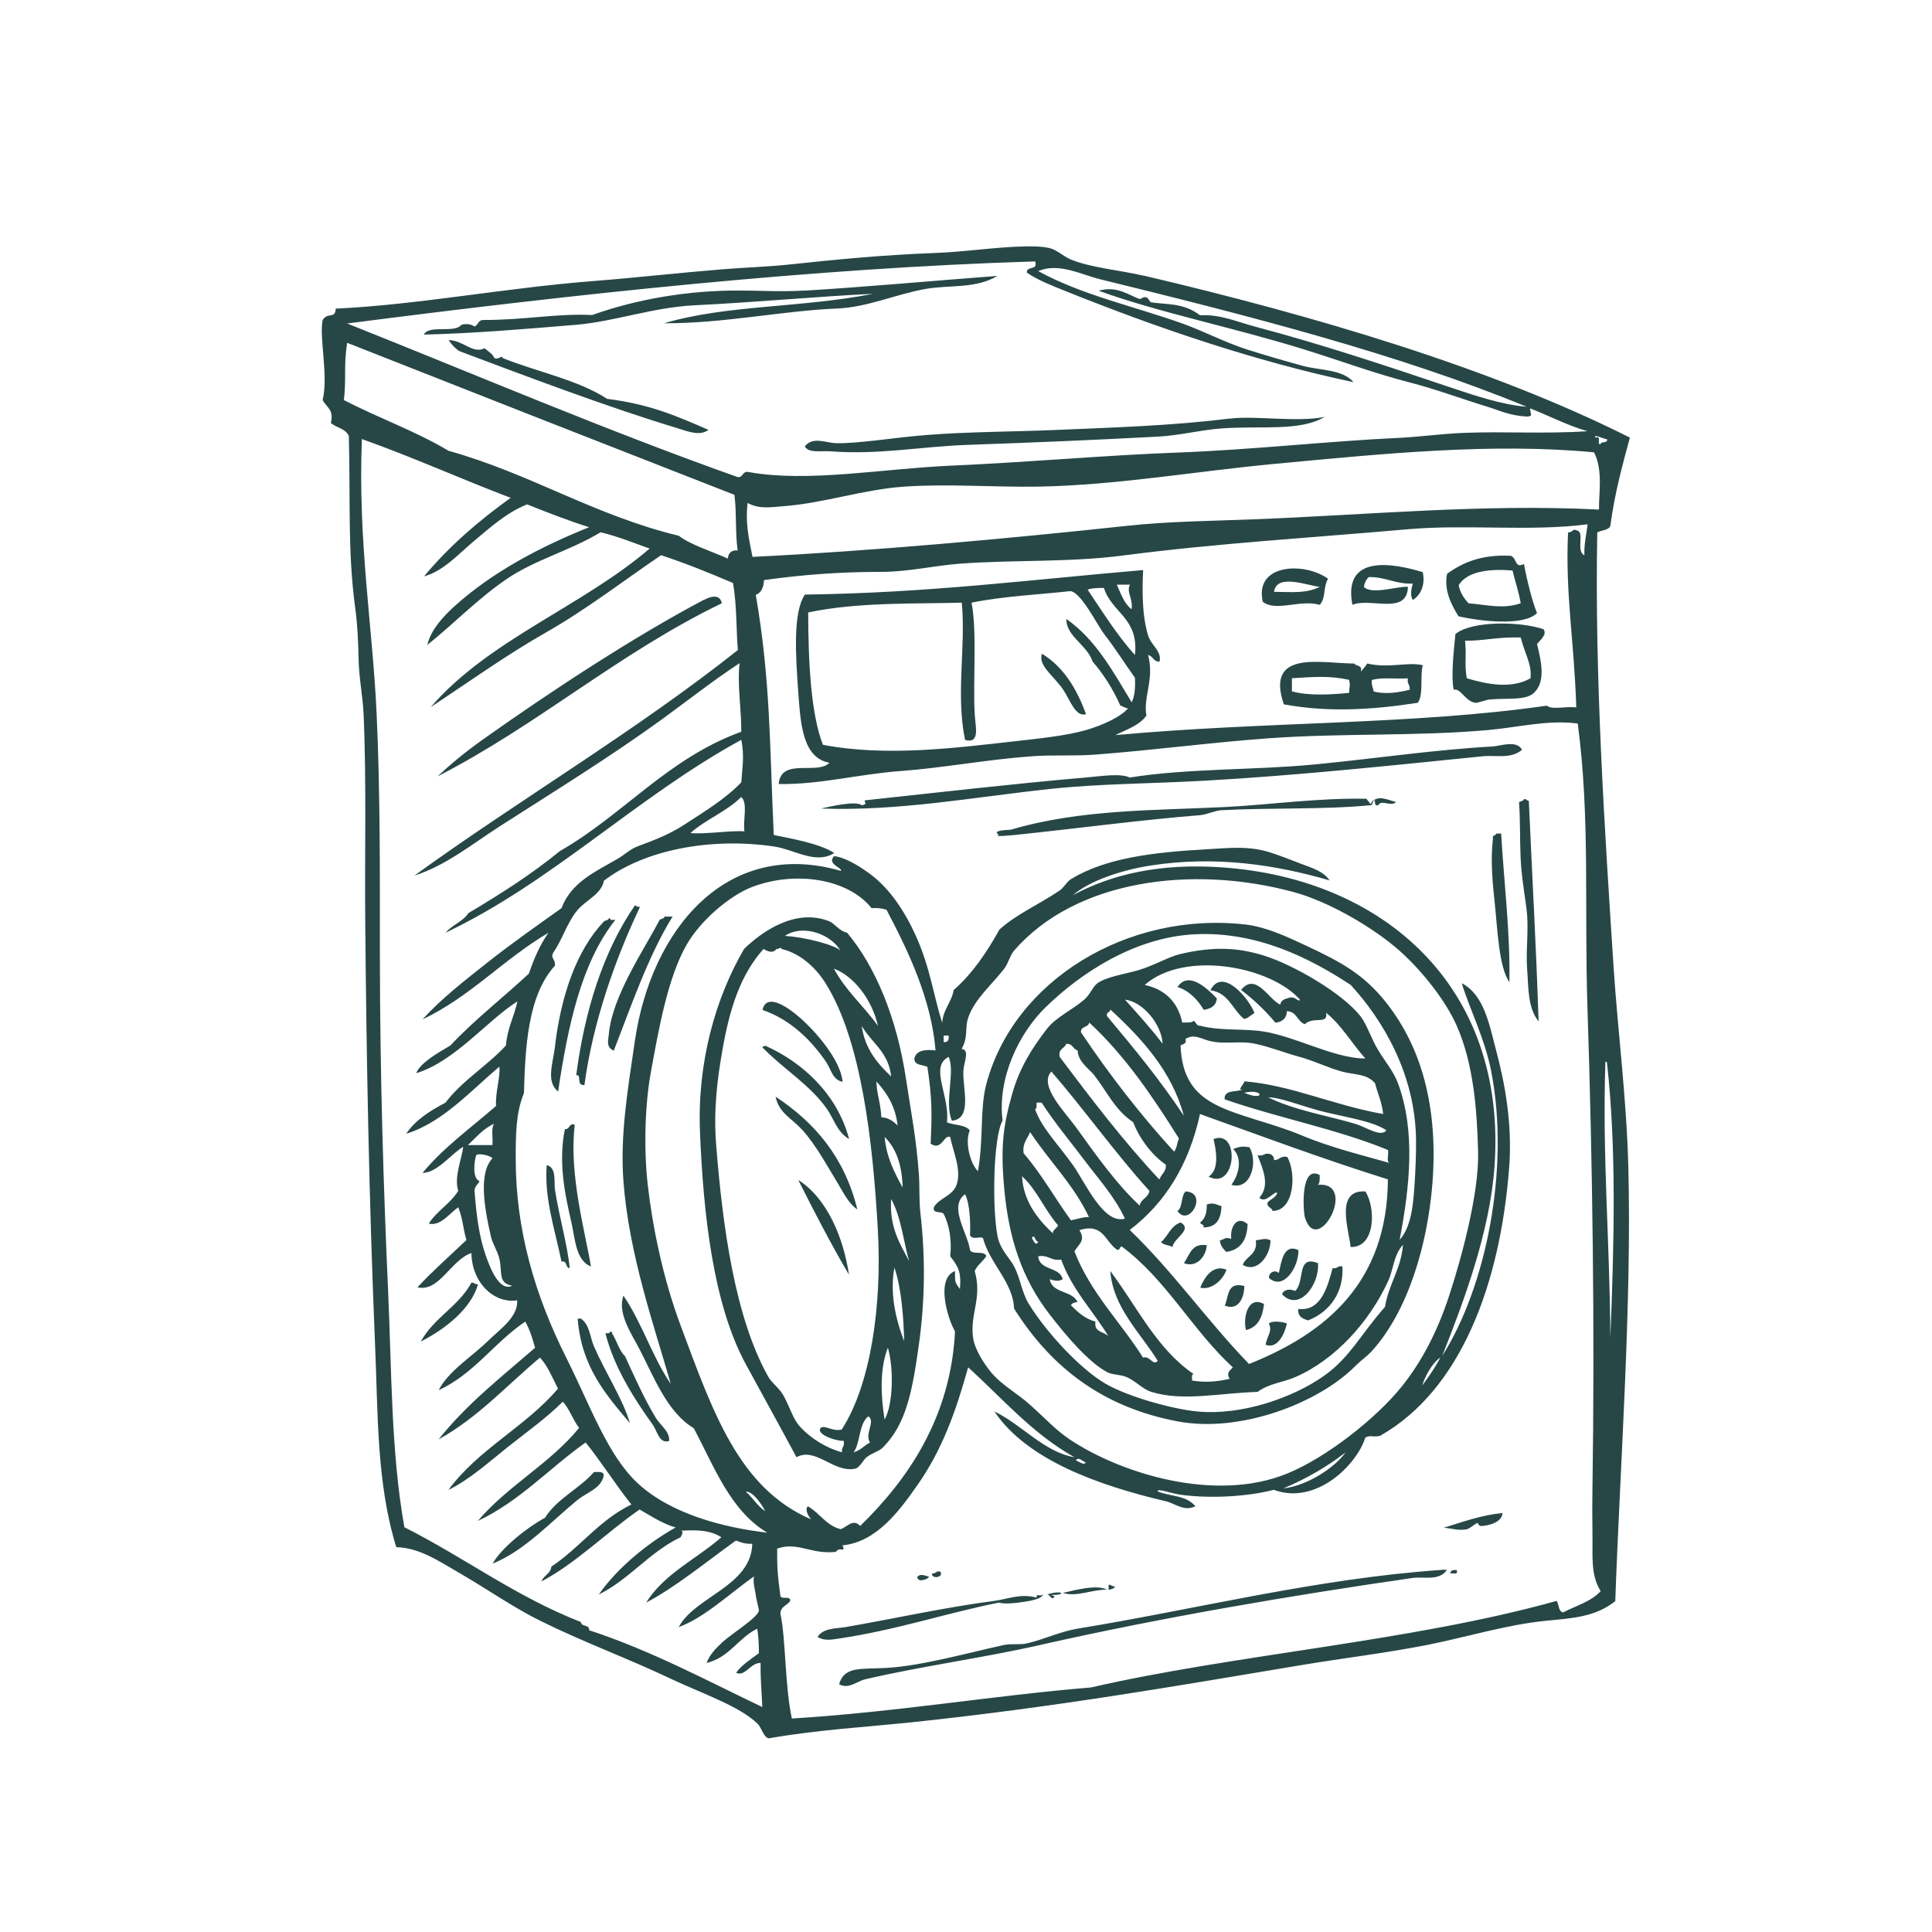
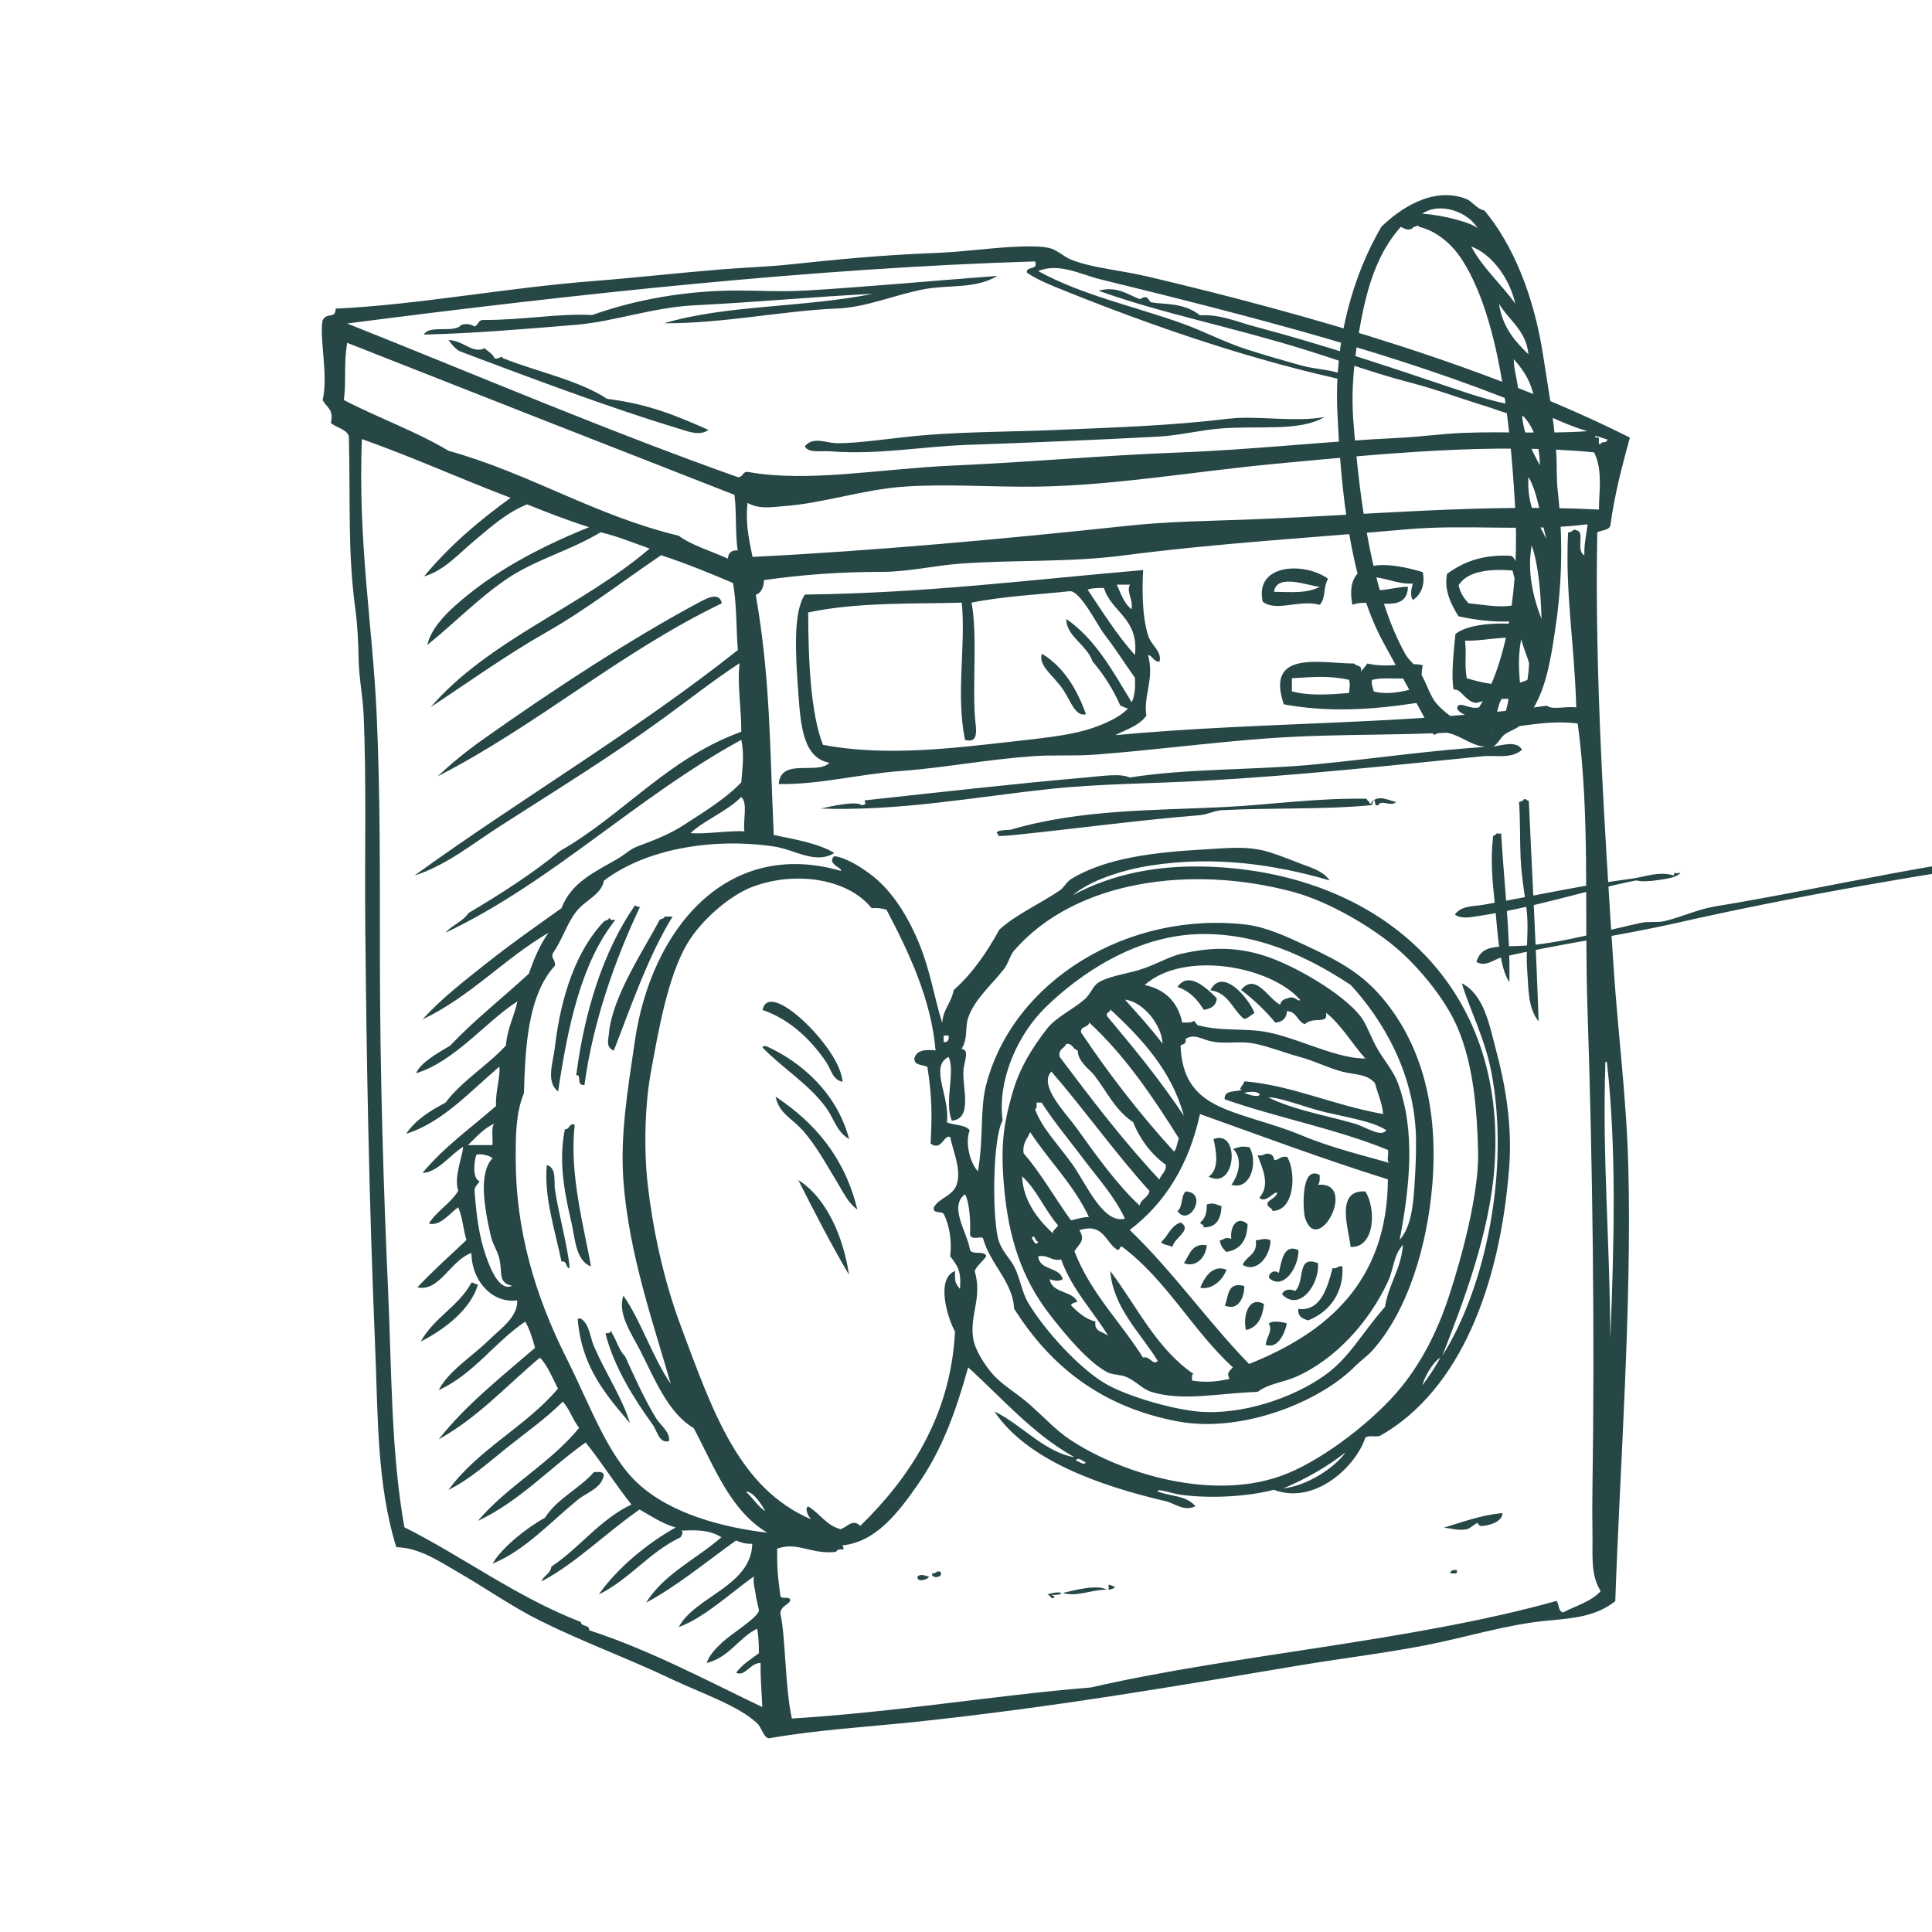
<svg xmlns="http://www.w3.org/2000/svg" id="a" viewBox="0 0 160 160">
-   <path d="m37.15,28.16c1.25.04,2,1.17,2.98.68.42.37.64.43.81.81.34.18.66-.3.68,0,2.87,1.15,6.23,1.8,8.66,3.38,3.48.44,5.65,1.37,8.39,2.57-.72.56-1.81.09-2.57-.14-5.66-1.7-12.71-4.37-18-6.36-.26-.1-.72-.57-.95-.95Zm64.69,6.5c-4.79.6-9.57.74-14.48.95-3.55.15-7.12.14-10.56.41-2.75.21-5.73.73-7.58.68-.82-.02-1.91-.58-2.57.27.33.59,1.32.34,2.17.41,3.98.3,7.5-.41,11.37-.54,5.23-.18,10.61-.41,15.7-.68,1.78-.09,3.5-.55,5.28-.68,3.26-.24,6.47.27,8.53-.95-2.35.46-5.75-.13-7.85.14Zm23.28,11.37c-2.39-.13-3.97.54-5.28,1.49-.28,1.36.37,2.6.95,3.52,1.83.42,5.42.83,6.5-.27-.36-.85-.83-2.66-1.08-4.06-.79.38-.56-.46-1.08-.68Zm.14,1.22c.22.91.51,1.74.68,2.71-1.42.49-2.68.15-4.33,0-.36-.41-.68-.85-.81-1.49.73-1.23,2.74-1.37,4.47-1.22Zm-13.26,2.84c1.5-.63,4.53.9,4.6-1.49-.8-.08-3.01.69-3.65,0,.06-.35.19-.62.41-.81,1.42-.02,2.2.6,3.65.54-.12.34-.26,1.05,0,1.35.69-.42,1.04-1.33.81-2.3-2.55-.77-6.63-1.47-5.82,2.71Zm-7.44-.27c1.1.89,3.06-.2,4.74.27.54-.65.24-1.35.68-2.16-1.89-1.39-6.1-1.29-5.41,1.89Zm4.74-1.22c-1.13.56-2.23.43-3.79.41.21-1.55,2.77-.51,3.79-.41Zm-51.02,1.08c-5.79,3.06-12.66,7.56-18.4,11.64-1.33.95-2.56,1.96-3.65,2.98,8.35-4.28,15.03-10.23,23.55-14.34-.19-.94-1.21-.42-1.49-.27Zm62.25,2.84c-.15,1.49-.37,3.53-.14,4.6.57-.15.95.94,1.76,1.08.22.04.89-.24,1.22-.27,1.44-.14,2.94.11,3.65-.54.99-.9.65-2.51.27-4.06.25-.31.86-.77.54-1.22-1.88-.65-5.95-.73-7.31.41Zm5.41.27c.34,1.38.93,2.18.81,3.38-1.54.89-3.56.52-5.28,0-.21-1.29,0-1.7-.14-3.11,1.58.02,2.5-.31,4.6-.27Zm-37.89,4.33c.62.93,1,2.26,1.89,2.03-.77-2.12-1.86-3.92-3.65-5.01-.35.98.99,1.83,1.76,2.98Zm24.09-2.17c-2.69,0-7.38-1.19-5.82,3.38,3.63.67,7.23.47,11.1-.13.49-.69.16-2.19.41-3.11-1.26-.3-2.8.28-4.6-.14-.16.25-.35.46-.54.68.18-.58-.38-.43-.54-.68Zm-.41,1.35c.11.55.02.47,0,1.08-1.52.15-3.41.26-4.74-.13v-1.08c1.8-.11,3.08-.23,4.74.13Zm4.87-.13c-.11.47.2.52.14.95-.84.22-2.04.41-2.98.14-.04-.32-.21-.51-.14-.95.86-.23,1.73-.07,2.98-.13Zm9.2,10.28c.11,1.46.06,3.04.13,4.6.09,1.89.44,3.51.54,4.74.11,1.45-.11,3.04,0,4.47.12,1.46.02,3.17.95,4.33-.22-6.64-.51-11.52-.81-18.27-.17,0-.19-.17-.41-.14-.04.19-.3.15-.41.27Zm-1.89,2.57c-.01.21-.35.11-.27.41-.2,1.66-.06,3.46.14,5.28.24,2.25.34,5.36,1.22,6.63.08-4.08-.45-8.28-.68-12.31h-.41Zm-76.19,20.03c.51-.1-.07.86.68.81.7-5.22,2.55-10.43,4.6-14.75-.19,0-.3-.06-.41-.14-2.67,3.85-4.19,8.85-4.87,14.07Zm7.31-13.13c-.04.19-.3.15-.41.27-1.2,2.33-3.94,6.31-4.2,9.47-.04.48-.26,1.06.41,1.35,1.37-3.49,2.84-7.84,4.87-11.1h-.68Zm-4.47.27c0-.08-.02-.16-.14-.14-.04.19-.3.15-.41.27-2.25,2.35-3.56,6.11-4.06,10.42-.15,1.28-.76,2.85.27,3.65.82-5.49,1.94-10.69,4.74-14.21h-.41Zm46.96,5.55c1.01.34,1.66,1.05,2.17,1.89.59-.09,1.03-.32,1.08-.95-.73-.75-2.32-2.33-3.25-.95Zm2.71.27c1.48.19,1.81,1.52,2.71,2.3.17.25.69-.29.95-.41-.43-1.18-2.65-3.87-3.65-1.89Zm-34.1,2.17c-.71-.61-2.65-2.08-2.98-.54,2.29.78,4.05,2.51,5.28,4.33.4.6.52,1.46,1.35,1.62-.15-1.78-2.22-4.19-3.65-5.41Zm-2.71,2.44c-.11.03-.27,0-.27.13,1.69,1.75,3.84,3.02,5.28,5.01.64.88.87,1.99,1.89,2.57-1-3.78-3.91-6.37-6.9-7.71Zm2.98,6.9c1.23,1.38,2.07,2.99,2.98,4.47.43.7.85,1.64,1.62,2.17-1.05-4.32-3.53-7.2-6.77-9.34.28,1.38,1.36,1.8,2.16,2.71Zm-19.62,0c-.53,2.62-.06,5.15.54,7.71.3,1.27.34,3.17,1.62,3.65-.48-2.86-1.82-7.61-1.35-11.64,0-.08-.02-.16-.13-.13-.36,0-.29.43-.68.41Zm53.72.81c.17.75.56,2.51-.41,3.11,2.29,1.21,2.64-3.96.41-3.11Zm1.62.81c.82.84.46,2.16-.14,2.98,1.63.49,2.22-1.94,1.49-3.11-.67-.11-.76-.04-1.35.14Zm2.03.54c.42,1.12,1.07,2.47.14,3.52.57.51,1.23-.61,1.49-.41-.13.42-.58.51-.81.81-.06.43.36.36.41.68,1.82.02,2-3.16,1.22-4.47-.57-.11-.64.26-1.08.27-.02-.34-.2-.52-.54-.54-.32,0-.4.23-.81.13Zm-57.65,8.8c.51-.1.3.52.68.54-.17-1.86-.9-4.39-1.22-6.5-.1-.64.16-1.83-.68-2.03-.23,2.68.67,5.33,1.22,7.98Zm61.57-3.65c1.05,3.37,4.45-2.99,1.08-2.71.16-.16.15-.48.14-.81-1.62-.89-1.37,3.05-1.22,3.52Zm-37.76,4.74c-.45-3.03-1.79-6.32-4.2-7.85,1.16,2.32,2.74,5.38,4.2,7.85Zm27.2-5.28c.97,1.4,2.59-1.53.68-1.62-.41.36-.22,1.31-.68,1.62Zm14.34,2.98c2.09.07,2.09-3.29,1.22-4.6-2.57-.16-1.33,3.26-1.22,4.6Zm-11.91-3.52c0,.57-.06,1.1-.54,1.49.01.21.35.11.27.41,1.08,0,1.45-.71,1.49-1.76-.52-.15-.63-.32-1.22-.14Zm2.03,2.84c-.59-.15-.44,0-.95.14.06.44.28.71.54.95,1.17-.18,1.72-.98,1.76-2.3-.85-.76-1.48.2-1.35,1.22Zm-5.82.27c.19.26.66.24.95.41.1-.75,1.7-1.42.68-2.03-.82.26-1.04,1.12-1.62,1.62Zm7.85-.14c.17,1.2-.8,1.28-1.08,2.03,1.16.7,2.28-.71,2.3-2.03-.44-.22-.73-.06-1.22,0Zm-5.95,1.89c1.02.4,1.82-.51,1.89-1.49-1.22-.17-1.37.68-1.89,1.49Zm7.85.81c-.31-.29-.84-.05-.81.41,1.18,1.08,2.47-.86,2.44-2.3-1.24-.58-1.42.99-1.62,1.89Zm1.35,1.49c-.41-.19-.92-.14-1.08.27,1.41,1.5,3.12-.78,2.98-2.57-1.81-.72-1.05,1.53-1.89,2.3Zm3.11-1.89c-.44,1.62-.97,3.6-2.84,3.38-.06.65.37.81.81.95,1.87-.73,2.98-2.42,2.84-4.47-.41-.1-.4.23-.81.14Zm-10.96,1.62c.92.22,1.88-.62,2.17-1.49-1.16-.46-1.84.67-2.17,1.49Zm-60.36-.41c-1.06,1.96-3.13,2.91-4.19,4.87,2.04-1.04,4.15-2.7,4.74-4.74-.26.03-.3-.15-.54-.14Zm62.39,1.89c1.08.46,1.61-.58,1.62-1.62-1.46-.38-1.28.88-1.62,1.62Zm1.76,2.03c.99-.23,1.37-1.07,1.49-2.16-1.39-.74-1.75,1.24-1.49,2.16Zm-51.02,7.71c-.6-2.02-2.02-4.15-2.98-6.36-.34-.78-.34-1.78-1.08-2.3h-.27c.31,4.02,2.35,6.31,4.33,8.66Zm52.91-8.26c.32.66-.12.95-.27,1.76,1.09.44,1.66-1.18,1.76-1.76-.36-.13-1.16-.26-1.49,0Zm-54.94.81c.7,2.86,2.53,5.66,3.92,7.58.36.5.53,1.6,1.35,1.35.08-.79-.69-1.26-1.08-1.89-.96-1.57-1.78-3.42-2.57-5.14-.51-.48-.68-1.3-1.08-1.9,0-.08-.02-.16-.14-.14-.02.16-.21.15-.41.14Zm-.95,11.5c-1.22,1.4-3.05,2.18-4.06,3.79-1.36.72-3.59,2.45-4.33,3.79,2.62-1.04,4.89-3.53,7.04-5.28.76-.62,1.97-.94,2.16-2.03-.02-.35-.45-.27-.81-.27Zm70.37,4.6c.74.09,1.25.26,1.89.14.32-.06.7-.49.95-.54-.06.01.09.28.27.27.56-.03,1.73-.28,1.76-1.08-1.84.19-3.31.75-4.87,1.22Zm.54,3.79c.24-.03.68.14.54-.27-.31-.04-.51.03-.54.27Zm-42.9,0c-.15.46.98.4.68-.14-.38-.11-.35.19-.68.14Zm-1.22.27c-.06.54.92.23.95,0-.31-.07-.69-.27-.95,0Zm15.83,1.08c.25-.02.45-.09.54-.27-.26.03-.3-.15-.54-.14v.41Zm-3.79.27c1.15.36,2.4-.29,3.65-.27-.82-.47-2.78.07-3.65.27Zm6.77-109.07c-2.04-.48-4.37-.66-6.09-1.35-.6-.24-1.15-.8-1.76-.95-.7-.17-1.54-.15-2.17-.14-2.34.05-4.84.45-7.31.54-4.5.17-8.28.55-12.04.95-1.87.2-3.79.25-5.68.41-3.5.28-6.98.68-10.42.95-7.44.57-14.66,1.98-21.52,2.3-.03.9-.66.25-1.08.95-.3,1.46.49,4.55,0,6.63.41.69.93.79.68,1.89.46.4,1.24.47,1.49,1.08.14,5.57-.11,9.56.54,14.34.18,1.35.24,2.76.27,4.2.03,1.5.34,2.99.41,4.47.25,5.64.08,11.68.14,17.59.1,10.86.3,22.44.81,34.64.25,5.81.12,11.49,1.76,16.78,1.89.05,3.41,1.08,5.28,2.17,2.21,1.28,4.44,2.84,6.63,3.92,3.63,1.8,7.21,3.09,10.96,4.87,2.5,1.18,5.5,2.18,7.04,3.65.33.31.52,1.18.95,1.22,3.97-.7,8.01-.93,12.04-1.35,11.75-1.25,21.51-2.95,32.21-4.74,3.32-.55,6.75-.96,10.15-1.62,3.31-.65,6.73-1.72,10.01-2.03,2.18-.21,4.04-.32,5.68-1.62.39-11.14,1.38-24.58,1.08-36-.15-5.69-.86-11.08-1.22-16.51-.74-11.41-1.58-24.11-1.35-36,.35-.19.93-.16,1.08-.54.37-2.77,1.04-5.16,1.62-7.31-11.53-5.8-26.14-10.09-40.19-13.4Zm-9.07-1.22c.28.82-.73.35-.68.95.93.63,2.05,1.06,3.11,1.49,7.53,3.03,15.75,5.85,23.95,7.58-.94-1.08-2.75-.96-4.2-1.35-1.54-.42-3.15-.89-4.6-1.35-1.83-.58-3.59-1.52-5.41-2.17-4.05-1.44-8.31-2.35-11.91-4.33,1.7-.72,3.52.28,5.14.68,12.39,3.04,24.72,6.19,35.32,10.56-2.14-.19-4.29-.93-6.36-1.62-5.2-1.75-10.55-3.54-16.1-5.01-1.59-.42-2.89-1.04-4.6-.95-1.4-1.09-2.95-.87-4.06-1.08-.12-.02-.18-.35-.41-.41-.27-.07-.4.18-.54.14-.84-.29-1.88-1.13-3.38-.68,5.06,1.83,11.06,3.01,17.05,4.87,2.87.89,5.72,1.95,8.66,2.71,2.26.58,4.24,1.34,6.5,2.03.95.29,1.81.73,3.25.81.59-.03.25-.24.27-.68,1.59.62,3.03,1.39,4.74,1.89-3.53.24-6.84,0-10.28.14-1.74.07-3.52.32-5.28.41-6,.28-12.07.98-18.4,1.22-5.97.22-11.95.78-18.68,1.08-5.84.26-11.88,1.41-16.78.54-.59-.14-.45.46-.95.41-10.8-3.83-21.59-8.44-32.34-12.72,18.9-2.44,38.72-4.59,56.97-5.14Zm-24.9,19.35c.19,1.35.06,3.21.27,4.6-.52-.03-.78.21-.81.68-1.39-.62-3.17-1.18-4.06-1.89-7.01-1.69-12.27-5.14-19.08-7.04-2.68-1.61-5.84-2.73-8.66-4.2.21-1.72-.03-2.86.27-4.74,10.67,4.21,21.37,8.41,32.07,12.59Zm71.32-4.74c-.24-.34.68.12.95.14.06.37-.51.13-.54.41-.36.04.13-.76-.41-.54Zm-97.16,60.9c1.27-.04,2.29-1.5,3.38-2.17-.08.89-.79,2.53-.41,3.65-.65,1.06-1.77,1.66-2.44,2.71.97.25,1.74-.87,2.44-1.35.4,1,.39,1.78.68,2.71-1.36,1.3-2.78,2.54-4.06,3.92,1.81.42,2.76-2.26,4.47-2.84.04,2.47,1.87,4.2,3.79,3.92.09,1.36-1.41,2.38-2.3,3.25-1.47,1.44-3.4,2.6-4.2,4.19,2.93-1.35,4.61-3.96,7.17-5.68.36.63.6,1.39.81,2.17-2.78,2.41-5.69,4.68-7.98,7.58,3.25-1.8,5.64-4.47,8.39-6.77.65.7,1.03,1.68,1.49,2.57-2.67,3.15-6.62,5.02-9.07,8.39,1.81-.9,3.35-2.31,4.87-3.52,1.56-1.24,3.19-2.39,4.6-3.79.56.61.83,1.51,1.35,2.17-2.41,2.96-5.93,4.8-8.39,7.71,3.49-1.65,5.92-4.37,8.93-6.5,1.33,1.65,2.47,3.48,3.79,5.14-2.66,1.27-4.27,3.58-6.63,5.14-.06.61-.64.71-.81,1.22,2.77-1.44,5.38-4.05,8.12-5.95.95.54,1.83,1.15,2.98,1.49-2.51,1.41-4.93,3.49-6.36,5.55,2.56-1.27,4.17-3.5,6.77-4.74.04-.08.34-.52,0-.54.93-.05,2.33-.15,3.38.54-2.07,1.81-4.74,3.02-6.23,5.41,2.4-1.25,5.05-3.43,7.44-5.14.39.15.78.3,1.35.27-.09,3.52-4.77,4.37-6.09,6.9,2.14-.79,4.24-2.79,6.23-4.2-.1.57.09,1.06.14,1.49.04.39.29,1.26.27,1.35-.1.57-2.24,1.9-2.98,2.57-.63.58-1.13,1.12-1.35,1.76,1.89-.46,2.62-2.07,4.19-2.84.1.61.13,1.08.14,2.03-.67.5-1.4.95-1.89,1.62.76.36,1.16-.83,2.03-.81-.02,1.47.08,2.14.14,3.65-4.31-2.05-9.21-4.69-14.34-6.36.05-.5-.65-.25-.68-.68-5.39-2.1-9.64-5.34-14.62-7.85-1.11-6.2-1.05-12.94-1.35-19.62-.37-8.18-.67-17.68-.68-27.74,0-6.76.03-13.55-.27-20.03-.33-7.19-1.56-14.22-1.22-22.73,4.42,1.58,7.97,3.21,12.32,4.87-2.65,1.9-5.1,4.01-7.17,6.5,1.64-.45,2.85-1.86,4.2-2.98,1.34-1.12,2.66-2.31,4.33-2.98,1.68.67,3.36,1.33,5.14,1.89-4.08,1.64-7.98,3.7-11.1,6.5-.96.86-2.02,2-2.3,3.25,2.19-1.75,4.13-3.78,6.5-5.41,2.39-1.65,5.26-2.36,7.85-3.92,1.46.35,2.73.88,4.06,1.35-5.61,4.81-13.3,7.54-18.13,13.13,3.17-2.09,6.25-4.31,9.61-6.22,3.3-1.88,6.37-4.26,9.47-6.36,2.07.68,4.02,1.48,5.95,2.3.34,1.8.27,4.29.41,5.55-8.45,6.71-17.99,12.32-26.79,18.68,2.56-.8,4.77-2.6,7.04-4.06,4.5-2.89,9.14-5.74,13.53-8.93,2.14-1.56,4.22-3.2,6.36-4.6-.21,1.72.15,3.76.14,5.68-6.1,2.21-9.74,6.86-15.02,9.88-2.33,1.91-4.92,3.56-7.58,5.14-.46.71-1.36.99-1.89,1.62,8.79-4.16,15.83-11.24,24.49-15.97.28,1.35.07,2.38,0,3.52-1.3,1.36-3.03,2.41-4.74,3.52-1.12.73-2.28,1.2-3.79,1.76-.71.26-1.06.68-1.76,1.08-1.8,1.05-3.78,1.9-4.6,4.06-1.99,1.42-4.11,2.9-6.09,4.47-1.94,1.53-3.93,3.08-5.41,4.74,3.97-1.89,6.72-5,10.42-7.17-.69.97-1.2,2.14-1.62,3.38-2.15,2-4.49,3.81-6.5,5.95-1.05.63-2.48,1.42-2.84,2.3,3.19-.96,5.85-4.34,8.39-5.95-.27,1.26-.84,2.23-.95,3.65-1.55,1.69-3.61,2.89-5.01,4.74-1.27.67-2.47,1.41-3.25,2.57,2.98-.9,5.36-3.57,7.71-5.55.12.76-.34,2.09-.27,3.25-2.07,1.81-4.34,3.42-6.09,5.55Zm97.03-59.68c.76,1.48.39,3.4.41,4.74-9.68-.49-19.15.45-28.69.81-3.53.14-6.91.16-10.42.54-10.19,1.09-20.93,2.07-30.99,2.57-.34-1.68-.59-2.82-.41-4.47.99.55,1.99.34,2.98.27,3.3-.24,6.61-1.39,10.01-1.62,3.61-.25,7.37.06,11.1,0,6.44-.11,13.09-1.28,19.62-1.89,9.06-.85,17.97-1.75,26.39-.95Zm-51.83,75.78c2.84,2.57,5.32,5.5,8.8,7.44-2.51-.42-4.34-2.69-6.63-3.79,2.68,4,8.58,6.12,14.21,7.44.76.18,1.51.88,2.44.41-.79-.93-2-.78-3.11-1.22-.18-.32,1.21.18,1.89.27,2.56.34,5.6.14,7.71-.41,3.48,1.3,6.87-2.05,7.58-4.33.47-.23.6,0,1.22-.14,6.7-3.79,9.95-12.59,10.69-22.19.28-3.57-.33-6.94-1.08-9.74-.55-2.05-.97-4.59-2.84-5.55.59,2,1.91,4.57,2.44,7.31,1.56,8.09-.45,17.86-4.06,23.55,1.74-4.42,3.94-10.19,4.33-15.7,1.05-14.9-9.22-23.85-22.6-24.76-5.07-.35-9.06.55-12.31,2.3,1.3-1.13,3.85-2.04,6.36-2.44,5.4-.85,10.42-.08,14.89,1.22-.5-.75-1.47-1.04-2.3-1.35-.81-.31-1.7-.67-2.57-.95-1.79-.58-3.38-.39-5.41-.27-4.3.24-8.23.71-11.1,2.44-.37.22-.62.72-.95.95-1.72,1.17-3.63,1.99-5.01,3.25-1.05,1.89-2.23,3.64-3.79,5.01-.18,1.04-.87,1.57-.95,2.71-.69-2.12-.99-4.55-2.17-7.17-.91-2.03-2.17-3.94-3.79-5.14-.86-.64-2.03-1.37-2.98-1.49-.69.65.78,1.02.54,1.22-9.49-2.73-15.71,4.89-17.05,14.07-.62,4.22-1.23,7.84-.95,11.64.46,6.05,2.5,11.83,3.92,16.78-1.52-2.22-2.4-5.09-3.92-7.31-.52,1.47.67,3.15,1.35,4.47,1.13,2.17,2.28,5.22,4.47,6.5,1.71,3.21,3.02,6.82,6.09,8.66-3.68-.43-7.97-1.56-10.69-4.06-2.53-2.32-3.98-6.5-5.95-10.42-2.58-5.14-4.2-10.57-4.19-16.51,0-1.89,0-3.77.68-5.41.11-3.69.29-8.08,2.57-10.56.04-.59-.4-.6-.14-1.08.74-1.06,1.11-2.37,1.89-3.38.76-.98,2.1-1.42,2.3-2.57,3.33-2.56,8.85-3.61,14.07-2.84,1.76.26,3.47,1.52,5.01.54-1.27-.81-3.67-1.21-5.01-1.49-.34-7.28-.26-12.79-1.49-19.89.57-.2.66-.82.68-1.22,3.36-.47,6.41-.68,9.74-.68,2.22,0,4.35-.52,6.5-.68,4.46-.33,9.01-.09,13.53-.68,7.74-1.01,15.52-1.46,23.55-2.17,4.94-.43,10.06.21,14.89-.41-.1.84-.3,1.6-.27,2.57-.7-.35,0-1.82-.54-2.03-.48-.24-.33.09-.81.14-.24,5.12.51,8.97.68,14.48-.99-.1-1.95.23-2.44-.14-11.1,1.6-23.42,1.3-35.73,2.44.92-.47,2-.8,2.57-1.62-.28-1.56.68-2.99.14-5.01.42.07.43.57.95.54.2-.88-.68-1.3-.95-2.17-.52-1.67-.49-3.91-.41-5.41-9.36.8-17.86,1.9-28.01,2.03-1.01,1.48-.77,5.05-.54,8.25.19,2.65.41,5.28,2.57,5.68-1,1.04-4.02-.46-4.2,1.76,3.39.06,6.65-.83,10.15-1.08,3.5-.26,7.08-.95,10.83-1.22,1.73-.13,3.48,0,5.28-.14,4.75-.36,9.49-1,14.34-1.35,6.11-.44,12.23-.15,18.13-.68,2.51-.22,4.97-.87,7.44-.54,1.04,7.74.53,15.29.81,23.68.42,12.62.61,26.66.41,39.65-.02,1.2-.02,2.44,0,3.65.04,1.92-.19,3.47.68,4.87-.77.86-2.04,1.21-3.11,1.76-.42-.08-.32-.67-.54-.95-12.06,3.37-26.61,4.42-38.57,7.17-8.1.66-15.99,2.03-24.76,2.57-.58-2.6-.51-6.76-.95-8.66,0-.64.57-.69.81-1.08.06-.47-.74-.08-.81-.41-.26-1.94-.27-2.39-.27-3.92,1.72-.6,2.78.5,4.87.27.29-.49.85.14.54-.54,2.79-.27,4.68-2.8,6.22-5.01,2.01-2.87,3.16-6.03,4.19-9.74Zm12.32-64.82h1.08c-.33.57.28,1.21.13,2.03-.62-.46-.88-1.28-1.22-2.03Zm-1.08.27c.65,2.06,2.91,2.5,2.57,5.55-1.45-1.57-2.88-3.88-3.92-5.41.29-.11.66-.14,1.35-.14Zm2.3,9.47c-1.55-2.56-2.99-5.22-5.41-6.9-.04,1.41,1.72,2.15,2.17,3.52.92,1.07,1.69,2.28,2.3,3.65.29.08.74.47.81,0-.52.88-2.41,1.68-3.65,2.03-1.67.48-3.89.7-6.09.95-4.67.52-10.48,1.28-15.7.27-1.01-2.6-1.21-6.93-1.22-10.96,4.14-.88,9-.7,12.72-.81.35,3.67-.51,7.55.27,11.37,1.26.34.87-1.06.81-2.03-.18-2.76.21-6.84-.27-9.34,2.64-.54,5.61-.67,8.12-.95.86-.09,2.29,2.8,2.84,3.52,1.03,1.34,1.76,2.52,2.57,3.65.04.8-.01,1.52-.27,2.03Zm-32.34,7.85c.58.46.13,1.95.27,2.84-1.12-.09-3.34.26-4.47.14,1.26-1.13,3-1.78,4.2-2.98Zm20.3,38.03c-.11-.52-1.2-.07-1.35-.54-.23-1.46-1.79-3.58-.41-4.6.42.8.46,2.54.41,3.38.2.47.9.05,1.08.27.58,2.13,2.49,3.64,2.57,5.82,3.15,5,7.47,8.19,13.53,9.34,5.27,1,11.76-1.56,14.75-4.6.44-.44.99-.82,1.35-1.22,3.01-3.32,4.6-8.81,5.01-13.8.52-6.47-.95-11.41-3.79-15.02-1.85-2.35-3.72-3.38-6.63-4.74-1.58-.74-3.36-1.57-5.01-1.76-9.78-1.14-19.27,4.63-21.52,13.26-.53,2.06-.2,4.37-.68,7.17-.67-.68-1.09-2.44-.68-3.38-.35-.51-1.31-.41-1.89-.68.27-2.15-1.48-4.61.14-5.41.57,1.18-.38,3.78.27,5.28,1.71-.15.9-2.62.95-4.06.03-.83.57-1.77-.14-1.89.56-.98.25-1.69.54-2.57.52-1.54,1.96-2.74,2.98-4.06.35-.46.48-1.1.81-1.49,5.08-5.87,14.73-7.14,23.14-4.87,2.94.79,6.65,2.96,8.8,4.87,1.9,1.7,3.82,4.14,4.74,6.23,1.4,3.19,1.67,7,1.76,10.42.09,3.42-1.39,8.88-2.44,12.04-.93,2.81-2.21,5.33-3.92,7.44-2.1,2.6-6.21,5.85-9.47,7.17-5.94,2.42-13.75,0-18-2.84-1.1-.73-2.1-1.81-3.25-2.84-1.06-.96-2.39-1.66-3.25-2.71-.51-.62-1.34-1.82-1.49-2.84-.29-1.99.78-3.3.13-5.55.22-.5.67-.78.95-1.22Zm-8.26-28.69c1.84,3.49,3.7,7.41,4.06,11.64-.91-.1-1.61.01-1.76.68,0,.58.68.49,1.08.68.39,2.5.39,3.93.27,6.36.91.66,1.12-.81,1.62-.54.27,1.29.94,2.69.54,3.92-.32.97-1.46,1.11-1.89,1.89-.12.57.61.3.81.54.48.95.69,2.26.54,3.52.64.83.93,1.24.81,2.71-.52-.65-.38-.71-.41-1.49-1.61.63-.63,3.89,0,5.01-.36,7.09-3.85,12.2-7.85,16.1-.61-.63-1.06.08-1.62.27-1.22-.31-1.73-1.34-2.71-1.89-.31.23.08.9.27,1.08-6.02-2.59-8.16-8.95-10.83-16.1-1.45-3.9-2.31-8.12-2.71-11.64-.32-2.84-.25-6.53.27-9.34.62-3.39,1.38-7.81,2.98-10.56,1.11-1.91,3.49-4.01,5.41-4.74,3.53-1.34,7.91-.71,9.88,1.76.49-.04.88.02,1.22.13Zm42.49,27.34c.85-4.44,1.33-9.04-.14-12.99-.34-.93-1.02-1.73-1.62-2.71-.6-.98-.95-2.16-1.49-2.84-1.47-1.88-5.51-4.24-7.98-5.01-2.24-.7-4.24-.75-6.9-.14-1,.23-2.19.96-3.52,1.35-1.02.3-2.64.54-3.38,1.08-.37.27-.6.94-1.08,1.35-1,.86-2.36,1.46-3.11,2.44-1.18,1.52-2.25,3.21-2.84,5.28-.79,2.77-1,4.51-.68,7.98.37,4.02,1.43,7.39,3.79,10.42,1.31,1.69,3.17,3.91,4.74,4.74.45.24,1.07.17,1.62.41.77.34,1.31,1,2.03,1.22,2.64.81,5.56.1,8.8,0,.97-.71,2.1-.78,3.11-1.22,3.33-1.44,6.17-4.61,7.71-7.98.44-.96.44-2.14,1.22-2.98-.17,2.05-1.19,3.24-1.49,5.14-1.99,2.25-2.91,4.19-5.01,5.68-2.58,1.84-6.86,3.34-10.56,2.98-2.12-.21-5.79-1.25-7.58-2.3-2.16-1.26-5-4.38-6.36-6.63-.58-.95-.69-2.11-1.22-3.11-.36-.68-1.13-1.35-1.35-2.44-.46-2.25-.38-8.21.41-9.61-.45-3.56,1.4-7.26,3.52-9.34,2.9-2.85,7.43-5.86,12.45-6.09,5.02-.23,9.36,1.89,12.86,4.2,2.62,2.85,5.36,7.35,5.41,12.86.01,1.24-.05,2.63-.14,3.92-.1,1.46-.28,3.3-1.22,4.33Zm-9.88-19.49c-.98-.43-2.02-2.72-3.25-1.22,1.05.8,2,1.7,2.84,2.71.7-.06.96-.51.95-.95.84.02.85.86,1.49,1.08.73-.69,1.95.08,1.76-.95,1.3,1.05,2.14,2.55,3.25,3.79-2.69.01-6.14-2.04-8.93-2.3-1.67-.16-3.26-.02-4.74-.41-.34.02-.33-.3-.54-.41-.17.19-.59.13-.95.14-.37-1.7-1.41-2.74-3.11-3.11,3.26-2.88,10.39-1.58,12.86,1.22-.1.27-.43-.37-.95-.14-.32.08-.63.18-.68.54Zm-12.86-.41c1.48.15,3.05,2.08,3.11,3.65-.97-1.29-2.05-2.46-3.11-3.65Zm-1.22.81c2.63,2.42,5.1,5.12,6.09,8.8-2.07-3.1-4.04-5.47-6.36-8.25-.1-.37.27-.27.27-.54Zm5.28,11.77c-2.8-3.07-5.36-6.37-7.71-9.88-.04-.54.63-.37.68-.81,2.96,2.73,5.25,6.12,7.44,9.61-.17.33-.17.82-.41,1.08Zm-19.08-9.61h.41c.04.35-.05.58-.41.54v-.54Zm36.4,6.5c-4.17-.74-7.59-2.39-11.5-2.71,0,.23-.65.78-.14.68-.52.24-1.56-.02-1.49.81,4.38,1.53,9.34,2.47,13.53,4.2.08.32-.17.98.14,1.08-2-.59-4.73-1.22-7.31-2.3-2.51-1.05-5.29-1.58-7.17-2.57-1.7-.9-2.75-2.25-2.84-4.87.2-.12.52-.11.41-.54.66-.42,1.2-.06,1.89.14,1.35.37,2.5-.04,3.92.27,1.22.26,2.4.74,3.65,1.08,1.22.33,2.35.91,3.52,1.22,1.11.29,1.99.15,2.71.95.22.86.58,1.58.68,2.57Zm-18,4.2c.03.59-.29.65-.54,1.22-2.97-3.17-5.62-6.65-8.25-10.15-.14-.69.4-.68.54-1.08.55-.05.54.45.95.54,0,.93,1.02,1.6,1.35,2.03,1.15,1.48,1.7,2.87,3.25,3.92.43,1.18,1.48,2.7,2.71,3.52Zm36.4-8.53c.12-.02.13.05.14.14.77,7,.6,14.6.27,22.74-.04-8.19-.67-14.86-.41-22.87Zm-45.88.81c2.55,2.93,5.48,7,8.12,9.88-.09.59-.7.65-.81,1.22-1.89-1.76-3.52-4.05-5.28-6.5-.89-1.23-3.12-3.45-2.03-4.6Zm15.97,1.76c1.62-.39,1.78.76,0,0h0Zm11.77,3.11c-.44.61-1.7-.28-2.57-.54-2.24-.66-5.02-1.12-7.17-2.17-.04,0-.09,0-.13,0,.84-.14,3.01.78,4.87,1.22,1.95.46,3.93.76,5.01,1.49Zm-28.96-2.3h.41c1.08,1.68,2.35,3.18,3.52,4.74,1.17,1.56,2.53,3.04,3.38,4.87-1.78.51-3.28-3-4.33-4.47-1.24-1.73-2.6-3.09-3.11-4.6.18-.04.11-.34.13-.54Zm13.53.95c4.98,1.78,10.15,3.72,15.56,5.41-.05,8.52-5.09,12.73-11.5,15.29-3.44-3.55-6.31-7.67-9.88-11.1,2.92-2.22,4.9-5.38,5.82-9.61Zm-58.46.81c-.27.36-.08,1.18-.14,1.76h-2.03c.68-.63,1.26-1.36,2.16-1.76Zm44.39.68c1.57,2.4,3.6,4.34,4.87,7.04-.58,0-.99.18-1.49.27-1.33-1.83-2.45-3.86-3.92-5.55-.11-.88.33-1.2.54-1.76Zm-44.52,2.17c-1.15,1.2-.72,3.95-.13,6.5.13.56.52,1.15.68,1.76.3,1.17-.15,2.07,1.08,2.3-1.02.49-1.76-1.28-2.17-2.44-.58-1.64-.8-3.41-.95-5.41,0-.41.29-.53.41-.81-.59-.23-.46-1.57-.27-2.17.25-.15,1.08.02,1.35.27Zm43.85,1.49c1.23,1.12,1.88,2.81,2.98,4.06-.04.24-.72.53-.27.81-1.04-.94-2.6-2.55-2.71-4.87Zm7.85,6.09c.3.07.19-.26.41-.27,3.68,2.73,5.86,6.95,9.2,10.01-.26.29-.56.44-.27.95-1.02.23-1.97.33-3.11.14.01-.21-.07-.52.13-.54-3.06-2.08-4.69-5.59-6.9-8.53.22,3.03,2.52,5.15,3.93,7.44-.41.45-.63-.45-1.22-.27-1.86-2.96-4.33-5.32-5.68-8.8.37-.62.95-.88.41-1.76,2-.6,2.09.92,3.11,1.62Zm-7.04-.95c.23-.48.27.34.54.27-.24.49-.42-.19-.54-.27Zm.54,1.49c.87-.15,1.03.42,1.89.27.91,2.51,2.63,4.23,3.92,6.36-.36-.41-1.22-.31-1.08-1.22-.89-.24-1.46-.79-2.03-1.35.09-.18.29-.25.54-.27-.42-.98-2.1-.69-2.3-1.89.26.06.67.25,1.08,0-.25-1.06-1.92-.69-2.03-1.89Zm33.29,8.39c-.43.83-.95,1.57-1.49,2.3.15-.58.78-1.84,1.49-2.3Zm-7.85,7.85c-.88,1.26-3.18,2.77-5.14,2.98,1.9-.8,3.62-1.79,5.14-2.98Zm-22.33.68c.18-.38.6.1.81.14-.11.32-.59-.11-.81-.14Zm-27.34,2.57c.58-.04,1.27.98,1.62,1.62-.66-.42-1.04-1.13-1.62-1.62Zm51.83-57.11c0,.08-.02.16-.14.14-.03-.19-.22-.23-.27-.41-4.05-.08-8.08.5-11.64.68-5.94.3-12.03.17-17.86,1.89-.49.01-1.56.08-.95.41-.57.2.94.06,1.49,0,5.16-.54,10.37-1.24,15.16-1.62.59-.05,1.17-.37,1.76-.41,4-.22,8.44-.04,12.31-.41.31.04.15-.39.41-.41.01.21-.02.47.27.41.28-.52,1.03.16,1.49-.27-.62-.13-1.43-.63-2.03,0Zm-26.93,65.63c.3-.1.43.63.68.14-.81-.2.58,0,.54-.27-.31-.13-.99.07-1.22.14Zm-20.03-107.99c-1.93.12-3.64,0-5.55,0-4.08,0-8.29.69-12.04,2.03-2.92-.15-5.56.42-9.07.41-.38.03-.37.44-.68.54-.32-.23-.77-.24-1.08-.14-.58.73-2.66-.04-3.11.81,4.14-.1,8.24-.45,12.59-.81,3.21-.27,6.36-1.45,9.88-1.62,5.24-.26,9.72-.7,14.75-.95-6.02,1.18-12.11.9-17.32,2.44,4.88.03,9.82-1.04,14.34-1.22,2.47-.1,4.88-1.19,7.31-1.62,1.98-.35,4.17,0,5.95-1.08-5.59.42-10.94.92-15.97,1.22Zm56.97,37.76c-4.84.27-9.68,1-14.75,1.49-5,.48-10.44.31-15.29,1.08-.8-.37-2.33-.11-3.65,0-5.9.51-12.25,1.24-18.27,1.89-.17.13.33.28-.27.41-.44-.4-2.58.09-3.38.27,6.43.23,12.62-.94,18.95-1.62,4.1-.44,8.41-.44,12.72-.68,7.77-.43,15.8-1.29,23.14-2.03,1.06-.11,2.35.25,3.25-.54-.47-.83-1.77-.31-2.44-.27Zm-52.78,59.81c.37-.07.68-.74.95-.95.49-.38,1.03-.48,1.35-.81,1.97-1.98,2.45-4.77,2.98-8.53.52-3.7.53-7.33.13-10.83-.13-1.13-.06-2.19-.13-3.25-.22-3.01-.63-5.02-1.08-7.98-.76-5.01-2.53-9.26-4.87-12.04-.66-.13-.99-.75-1.49-.95-2.8-1.1-5.59.88-7.04,2.3-2.37,4.05-3.89,9.43-3.65,15.16.27,6.66,1.07,14.22,3.79,19.22,1.51,2.78,2.95,5.37,4.2,7.71,1.61-.87,3.06,1.32,4.87.95Zm-5.82-44.12c1.53-1.03,3.86-.1,4.6,1.22-.41-.46-2.92-1.13-4.6-1.22Zm4.74,40.87c-.76.21-1.42-.38-1.76-.14-.48.55,1.35,1.14,1.89,1.08.11.47-.2.52-.14.95-1.25-.33-2.57-1.11-3.52-2.17-.56-.63-.79-1.58-1.35-2.57-.32-.56-.94-1-1.22-1.49-2.78-4.91-3.8-12.52-4.33-19.22-.23-2.9.09-5.46.54-7.98.6-3.37,1.47-6.1,3.38-8.25.42.25.81.36,1.08,0,.23.03.35-.23.41,0,1.4.32,2.73,1.37,3.65,2.84,2.94,4.68,3.91,12.97,4.33,20.43.35,6.23-.58,12.78-2.98,16.51Zm-.68-38.16c1.64.61,3.15,2.54,3.65,4.74-1.16-1.63-2.68-2.92-3.65-4.74Zm2.3,4.74c.82,1.4,2.24,2.18,2.44,4.19-1.13-1.08-2.16-2.26-2.44-4.19Zm1.22,4.6c.86.94,1.57,2.04,1.76,3.65-.44-.43-.81-.65-1.35-.68-.07-1.26-.39-1.94-.41-2.98Zm.68,4.6c.96.93,1.45,2.34,1.49,4.19-.66-1.23-1.33-2.46-1.49-4.19Zm.54,5.14c.81,1.39,1.08,3.78,1.49,5.14-.76-1.45-1.64-2.78-1.49-5.14Zm.27,5.68c.6,1.73.76,4.22.81,6.09-.74-1.9-1.19-4.02-.81-6.09Zm-.54,6.63c.49,1.68.45,4.67-.27,5.95-.3-1.84-.44-4.14.27-5.95Zm-1.62,5.68c.63.43-.34,1.46.14,2.17-.48.25-.79.66-1.35.81.57-.83.42-2.38,1.22-2.98Zm47.5,12.72c-10.41.72-20.27,3.25-30.18,4.87-1.44.24-2.77.89-4.19,1.22-.58.13-1.29,0-1.89.13-2.88.62-6.77,1.73-9.74,1.9-2.11.12-3.49-.16-3.92,1.35.8.44,1.45-.24,2.17-.41,4.73-1.1,9.66-1.75,14.48-2.84,10.1-2.29,21.11-4.15,30.85-5.55.9-.13,2.23.28,2.84-.68h-.41Zm-33.56,2.3c-1.33-.37-2.37.12-3.52.27-4.13.54-8.26,1.47-12.32,2.17-.73.12-1.83.06-2.3.81.57.37,1.23.21,1.76.14,4.88-.73,8.76-2.08,13.26-2.98.45.12,1.08.07,1.62,0,.75-.1,1.94-.26,2.03-.68-.29.24-.54-.14-.54.27Z" fill="#274747" stroke-width="0" />
+   <path d="m37.15,28.16c1.25.04,2,1.17,2.98.68.42.37.64.43.81.81.34.18.66-.3.68,0,2.87,1.15,6.23,1.8,8.66,3.38,3.48.44,5.65,1.37,8.39,2.57-.72.56-1.81.09-2.57-.14-5.66-1.7-12.71-4.37-18-6.36-.26-.1-.72-.57-.95-.95Zm64.69,6.5c-4.79.6-9.57.74-14.48.95-3.55.15-7.12.14-10.56.41-2.75.21-5.73.73-7.58.68-.82-.02-1.91-.58-2.57.27.33.59,1.32.34,2.17.41,3.98.3,7.5-.41,11.37-.54,5.23-.18,10.61-.41,15.7-.68,1.78-.09,3.5-.55,5.28-.68,3.26-.24,6.47.27,8.53-.95-2.35.46-5.75-.13-7.85.14Zm23.28,11.37c-2.39-.13-3.97.54-5.28,1.49-.28,1.36.37,2.6.95,3.52,1.83.42,5.42.83,6.5-.27-.36-.85-.83-2.66-1.08-4.06-.79.38-.56-.46-1.08-.68Zm.14,1.22c.22.91.51,1.74.68,2.71-1.42.49-2.68.15-4.33,0-.36-.41-.68-.85-.81-1.49.73-1.23,2.74-1.37,4.47-1.22Zm-13.26,2.84c1.5-.63,4.53.9,4.6-1.49-.8-.08-3.01.69-3.65,0,.06-.35.19-.62.41-.81,1.42-.02,2.2.6,3.65.54-.12.34-.26,1.05,0,1.35.69-.42,1.04-1.33.81-2.3-2.55-.77-6.63-1.47-5.82,2.71Zm-7.44-.27c1.1.89,3.06-.2,4.74.27.54-.65.24-1.35.68-2.16-1.89-1.39-6.1-1.29-5.41,1.89Zm4.74-1.22c-1.13.56-2.23.43-3.79.41.21-1.55,2.77-.51,3.79-.41Zm-51.02,1.08c-5.79,3.06-12.66,7.56-18.4,11.64-1.33.95-2.56,1.96-3.65,2.98,8.35-4.28,15.03-10.23,23.55-14.34-.19-.94-1.21-.42-1.49-.27Zm62.25,2.84c-.15,1.49-.37,3.53-.14,4.6.57-.15.95.94,1.76,1.08.22.04.89-.24,1.22-.27,1.44-.14,2.94.11,3.65-.54.99-.9.65-2.51.27-4.06.25-.31.86-.77.54-1.22-1.88-.65-5.95-.73-7.31.41Zm5.41.27c.34,1.38.93,2.18.81,3.38-1.54.89-3.56.52-5.28,0-.21-1.29,0-1.7-.14-3.11,1.58.02,2.5-.31,4.6-.27Zm-37.89,4.33c.62.93,1,2.26,1.89,2.03-.77-2.12-1.86-3.92-3.65-5.01-.35.98.99,1.83,1.76,2.98Zm24.09-2.17c-2.69,0-7.38-1.19-5.82,3.38,3.63.67,7.23.47,11.1-.13.49-.69.16-2.19.41-3.11-1.26-.3-2.8.28-4.6-.14-.16.25-.35.46-.54.68.18-.58-.38-.43-.54-.68Zm-.41,1.35c.11.55.02.47,0,1.08-1.52.15-3.41.26-4.74-.13v-1.08c1.8-.11,3.08-.23,4.74.13Zm4.87-.13c-.11.47.2.52.14.95-.84.22-2.04.41-2.98.14-.04-.32-.21-.51-.14-.95.86-.23,1.73-.07,2.98-.13Zm9.2,10.28c.11,1.46.06,3.04.13,4.6.09,1.89.44,3.51.54,4.74.11,1.45-.11,3.04,0,4.47.12,1.46.02,3.17.95,4.33-.22-6.64-.51-11.52-.81-18.27-.17,0-.19-.17-.41-.14-.04.19-.3.15-.41.27Zm-1.89,2.57c-.01.21-.35.11-.27.41-.2,1.66-.06,3.46.14,5.28.24,2.25.34,5.36,1.22,6.63.08-4.08-.45-8.28-.68-12.31h-.41Zm-76.19,20.03c.51-.1-.07.86.68.81.7-5.22,2.55-10.43,4.6-14.75-.19,0-.3-.06-.41-.14-2.67,3.85-4.19,8.85-4.87,14.07Zm7.31-13.13c-.04.19-.3.15-.41.27-1.2,2.33-3.94,6.31-4.2,9.47-.04.48-.26,1.06.41,1.35,1.37-3.49,2.84-7.84,4.87-11.1h-.68Zm-4.47.27c0-.08-.02-.16-.14-.14-.04.19-.3.15-.41.27-2.25,2.35-3.56,6.11-4.06,10.42-.15,1.28-.76,2.85.27,3.65.82-5.49,1.94-10.69,4.74-14.21h-.41Zm46.96,5.55c1.01.34,1.66,1.05,2.17,1.89.59-.09,1.03-.32,1.08-.95-.73-.75-2.32-2.33-3.25-.95Zm2.71.27c1.48.19,1.81,1.52,2.71,2.3.17.25.69-.29.95-.41-.43-1.18-2.65-3.87-3.65-1.89Zm-34.1,2.17c-.71-.61-2.65-2.08-2.98-.54,2.29.78,4.05,2.51,5.28,4.33.4.6.52,1.46,1.35,1.62-.15-1.78-2.22-4.19-3.65-5.41Zm-2.71,2.44c-.11.03-.27,0-.27.13,1.69,1.75,3.84,3.02,5.28,5.01.64.88.87,1.99,1.89,2.57-1-3.78-3.91-6.37-6.9-7.71Zm2.98,6.9c1.23,1.38,2.07,2.99,2.98,4.47.43.7.85,1.64,1.62,2.17-1.05-4.32-3.53-7.2-6.77-9.34.28,1.38,1.36,1.8,2.16,2.71Zm-19.62,0c-.53,2.62-.06,5.15.54,7.71.3,1.27.34,3.17,1.62,3.65-.48-2.86-1.82-7.61-1.35-11.64,0-.08-.02-.16-.13-.13-.36,0-.29.43-.68.41Zm53.72.81c.17.75.56,2.51-.41,3.11,2.29,1.21,2.64-3.96.41-3.11Zm1.62.81c.82.84.46,2.16-.14,2.98,1.63.49,2.22-1.94,1.49-3.11-.67-.11-.76-.04-1.35.14Zm2.03.54c.42,1.12,1.07,2.47.14,3.52.57.51,1.23-.61,1.49-.41-.13.42-.58.51-.81.81-.06.43.36.36.41.68,1.82.02,2-3.16,1.22-4.47-.57-.11-.64.26-1.08.27-.02-.34-.2-.52-.54-.54-.32,0-.4.23-.81.13Zm-57.65,8.8c.51-.1.3.52.68.54-.17-1.86-.9-4.39-1.22-6.5-.1-.64.16-1.83-.68-2.03-.23,2.68.67,5.33,1.22,7.98Zm61.57-3.65c1.05,3.37,4.45-2.99,1.08-2.71.16-.16.15-.48.14-.81-1.62-.89-1.37,3.05-1.22,3.52Zm-37.76,4.74c-.45-3.03-1.79-6.32-4.2-7.85,1.16,2.32,2.74,5.38,4.2,7.85Zm27.2-5.28c.97,1.4,2.59-1.53.68-1.62-.41.36-.22,1.31-.68,1.62Zm14.34,2.98c2.09.07,2.09-3.29,1.22-4.6-2.57-.16-1.33,3.26-1.22,4.6Zm-11.91-3.52c0,.57-.06,1.1-.54,1.49.01.21.35.11.27.41,1.08,0,1.45-.71,1.49-1.76-.52-.15-.63-.32-1.22-.14Zm2.03,2.84c-.59-.15-.44,0-.95.14.06.44.28.71.54.95,1.17-.18,1.72-.98,1.76-2.3-.85-.76-1.48.2-1.35,1.22Zm-5.82.27c.19.26.66.24.95.41.1-.75,1.7-1.42.68-2.03-.82.26-1.04,1.12-1.62,1.62Zm7.85-.14c.17,1.2-.8,1.28-1.08,2.03,1.16.7,2.28-.71,2.3-2.03-.44-.22-.73-.06-1.22,0Zm-5.95,1.89c1.02.4,1.82-.51,1.89-1.49-1.22-.17-1.37.68-1.89,1.49Zm7.85.81c-.31-.29-.84-.05-.81.41,1.18,1.08,2.47-.86,2.44-2.3-1.24-.58-1.42.99-1.62,1.89Zm1.35,1.49c-.41-.19-.92-.14-1.08.27,1.41,1.5,3.12-.78,2.98-2.57-1.81-.72-1.05,1.53-1.89,2.3Zm3.11-1.89c-.44,1.62-.97,3.6-2.84,3.38-.06.65.37.81.81.95,1.87-.73,2.98-2.42,2.84-4.47-.41-.1-.4.23-.81.14Zm-10.96,1.62c.92.22,1.88-.62,2.17-1.49-1.16-.46-1.84.67-2.17,1.49Zm-60.36-.41c-1.06,1.96-3.13,2.91-4.19,4.87,2.04-1.04,4.15-2.7,4.74-4.74-.26.03-.3-.15-.54-.14Zm62.39,1.89c1.08.46,1.61-.58,1.62-1.62-1.46-.38-1.28.88-1.62,1.62Zm1.76,2.03c.99-.23,1.37-1.07,1.49-2.16-1.39-.74-1.75,1.24-1.49,2.16Zm-51.02,7.71c-.6-2.02-2.02-4.15-2.98-6.36-.34-.78-.34-1.78-1.08-2.3h-.27c.31,4.02,2.35,6.31,4.33,8.66Zm52.91-8.26c.32.66-.12.95-.27,1.76,1.09.44,1.66-1.18,1.76-1.76-.36-.13-1.16-.26-1.49,0Zm-54.94.81c.7,2.86,2.53,5.66,3.92,7.58.36.5.53,1.6,1.35,1.35.08-.79-.69-1.26-1.08-1.89-.96-1.57-1.78-3.42-2.57-5.14-.51-.48-.68-1.3-1.08-1.9,0-.08-.02-.16-.14-.14-.02.16-.21.15-.41.14Zm-.95,11.5c-1.22,1.4-3.05,2.18-4.06,3.79-1.36.72-3.59,2.45-4.33,3.79,2.62-1.04,4.89-3.53,7.04-5.28.76-.62,1.97-.94,2.16-2.03-.02-.35-.45-.27-.81-.27Zm70.37,4.6c.74.09,1.25.26,1.89.14.32-.06.7-.49.95-.54-.06.01.09.28.27.27.56-.03,1.73-.28,1.76-1.08-1.84.19-3.31.75-4.87,1.22Zm.54,3.79c.24-.03.68.14.54-.27-.31-.04-.51.03-.54.27Zm-42.9,0c-.15.46.98.4.68-.14-.38-.11-.35.19-.68.14Zm-1.22.27c-.06.54.92.23.95,0-.31-.07-.69-.27-.95,0Zm15.83,1.08c.25-.02.45-.09.54-.27-.26.03-.3-.15-.54-.14v.41Zm-3.79.27c1.15.36,2.4-.29,3.65-.27-.82-.47-2.78.07-3.65.27Zm6.77-109.07c-2.04-.48-4.37-.66-6.09-1.35-.6-.24-1.15-.8-1.76-.95-.7-.17-1.54-.15-2.17-.14-2.34.05-4.84.45-7.31.54-4.5.17-8.28.55-12.04.95-1.87.2-3.79.25-5.68.41-3.5.28-6.98.68-10.42.95-7.44.57-14.66,1.98-21.52,2.3-.03.9-.66.25-1.08.95-.3,1.46.49,4.55,0,6.63.41.69.93.79.68,1.89.46.4,1.24.47,1.49,1.08.14,5.57-.11,9.56.54,14.34.18,1.35.24,2.76.27,4.2.03,1.5.34,2.99.41,4.47.25,5.64.08,11.68.14,17.59.1,10.86.3,22.44.81,34.64.25,5.81.12,11.49,1.76,16.78,1.89.05,3.41,1.08,5.28,2.17,2.21,1.28,4.44,2.84,6.63,3.92,3.63,1.8,7.21,3.09,10.96,4.87,2.5,1.18,5.5,2.18,7.04,3.65.33.31.52,1.18.95,1.22,3.97-.7,8.01-.93,12.04-1.35,11.75-1.25,21.51-2.95,32.21-4.74,3.32-.55,6.75-.96,10.15-1.62,3.31-.65,6.73-1.72,10.01-2.03,2.18-.21,4.04-.32,5.68-1.62.39-11.14,1.38-24.58,1.08-36-.15-5.69-.86-11.08-1.22-16.51-.74-11.41-1.58-24.11-1.35-36,.35-.19.93-.16,1.08-.54.37-2.77,1.04-5.16,1.62-7.31-11.53-5.8-26.14-10.09-40.19-13.4Zm-9.07-1.22c.28.82-.73.35-.68.95.93.63,2.05,1.06,3.11,1.49,7.53,3.03,15.75,5.85,23.95,7.58-.94-1.08-2.75-.96-4.2-1.35-1.54-.42-3.15-.89-4.6-1.35-1.83-.58-3.59-1.52-5.41-2.17-4.05-1.44-8.31-2.35-11.91-4.33,1.7-.72,3.52.28,5.14.68,12.39,3.04,24.72,6.19,35.32,10.56-2.14-.19-4.29-.93-6.36-1.62-5.2-1.75-10.55-3.54-16.1-5.01-1.59-.42-2.89-1.04-4.6-.95-1.4-1.09-2.95-.87-4.06-1.08-.12-.02-.18-.35-.41-.41-.27-.07-.4.18-.54.14-.84-.29-1.88-1.13-3.38-.68,5.06,1.83,11.06,3.01,17.05,4.87,2.87.89,5.72,1.95,8.66,2.71,2.26.58,4.24,1.34,6.5,2.03.95.29,1.81.73,3.25.81.59-.03.25-.24.27-.68,1.59.62,3.03,1.39,4.74,1.89-3.53.24-6.84,0-10.28.14-1.74.07-3.52.32-5.28.41-6,.28-12.07.98-18.4,1.22-5.97.22-11.95.78-18.68,1.08-5.84.26-11.88,1.41-16.78.54-.59-.14-.45.46-.95.41-10.8-3.83-21.59-8.44-32.34-12.72,18.9-2.44,38.72-4.59,56.97-5.14Zm-24.9,19.35c.19,1.35.06,3.21.27,4.6-.52-.03-.78.21-.81.68-1.39-.62-3.17-1.18-4.06-1.89-7.01-1.69-12.27-5.14-19.08-7.04-2.68-1.61-5.84-2.73-8.66-4.2.21-1.72-.03-2.86.27-4.74,10.67,4.21,21.37,8.41,32.07,12.59Zm71.32-4.74c-.24-.34.68.12.95.14.06.37-.51.13-.54.41-.36.04.13-.76-.41-.54Zm-97.16,60.9c1.27-.04,2.29-1.5,3.38-2.17-.08.89-.79,2.53-.41,3.65-.65,1.06-1.77,1.66-2.44,2.71.97.25,1.74-.87,2.44-1.35.4,1,.39,1.78.68,2.71-1.36,1.3-2.78,2.54-4.06,3.92,1.81.42,2.76-2.26,4.47-2.84.04,2.47,1.87,4.2,3.79,3.92.09,1.36-1.41,2.38-2.3,3.25-1.47,1.44-3.4,2.6-4.2,4.19,2.93-1.35,4.61-3.96,7.17-5.68.36.63.6,1.39.81,2.17-2.78,2.41-5.69,4.68-7.98,7.58,3.25-1.8,5.64-4.47,8.39-6.77.65.7,1.03,1.68,1.49,2.57-2.67,3.15-6.62,5.02-9.07,8.39,1.81-.9,3.35-2.31,4.87-3.52,1.56-1.24,3.19-2.39,4.6-3.79.56.61.83,1.51,1.35,2.17-2.41,2.96-5.93,4.8-8.39,7.71,3.49-1.65,5.92-4.37,8.93-6.5,1.33,1.65,2.47,3.48,3.79,5.14-2.66,1.27-4.27,3.58-6.63,5.14-.06.61-.64.71-.81,1.22,2.77-1.44,5.38-4.05,8.12-5.95.95.54,1.83,1.15,2.98,1.49-2.51,1.41-4.93,3.49-6.36,5.55,2.56-1.27,4.17-3.5,6.77-4.74.04-.08.34-.52,0-.54.93-.05,2.33-.15,3.38.54-2.07,1.81-4.74,3.02-6.23,5.41,2.4-1.25,5.05-3.43,7.44-5.14.39.15.78.3,1.35.27-.09,3.52-4.77,4.37-6.09,6.9,2.14-.79,4.24-2.79,6.23-4.2-.1.57.09,1.06.14,1.49.04.39.29,1.26.27,1.35-.1.57-2.24,1.9-2.98,2.57-.63.58-1.13,1.12-1.35,1.76,1.89-.46,2.62-2.07,4.19-2.84.1.61.13,1.08.14,2.03-.67.5-1.4.95-1.89,1.62.76.36,1.16-.83,2.03-.81-.02,1.47.08,2.14.14,3.65-4.31-2.05-9.21-4.69-14.34-6.36.05-.5-.65-.25-.68-.68-5.39-2.1-9.64-5.34-14.62-7.85-1.11-6.2-1.05-12.94-1.35-19.62-.37-8.18-.67-17.68-.68-27.74,0-6.76.03-13.55-.27-20.03-.33-7.19-1.56-14.22-1.22-22.73,4.42,1.58,7.97,3.21,12.32,4.87-2.65,1.9-5.1,4.01-7.17,6.5,1.64-.45,2.85-1.86,4.2-2.98,1.34-1.12,2.66-2.31,4.33-2.98,1.68.67,3.36,1.33,5.14,1.89-4.08,1.64-7.98,3.7-11.1,6.5-.96.86-2.02,2-2.3,3.25,2.19-1.75,4.13-3.78,6.5-5.41,2.39-1.65,5.26-2.36,7.85-3.92,1.46.35,2.73.88,4.06,1.35-5.61,4.81-13.3,7.54-18.13,13.13,3.17-2.09,6.25-4.31,9.61-6.22,3.3-1.88,6.37-4.26,9.47-6.36,2.07.68,4.02,1.48,5.95,2.3.34,1.8.27,4.29.41,5.55-8.45,6.71-17.99,12.32-26.79,18.68,2.56-.8,4.77-2.6,7.04-4.06,4.5-2.89,9.14-5.74,13.53-8.93,2.14-1.56,4.22-3.2,6.36-4.6-.21,1.72.15,3.76.14,5.68-6.1,2.21-9.74,6.86-15.02,9.88-2.33,1.91-4.92,3.56-7.58,5.14-.46.71-1.36.99-1.89,1.62,8.79-4.16,15.83-11.24,24.49-15.97.28,1.35.07,2.38,0,3.52-1.3,1.36-3.03,2.41-4.74,3.52-1.12.73-2.28,1.2-3.79,1.76-.71.26-1.06.68-1.76,1.08-1.8,1.05-3.78,1.9-4.6,4.06-1.99,1.42-4.11,2.9-6.09,4.47-1.94,1.53-3.93,3.08-5.41,4.74,3.97-1.89,6.72-5,10.42-7.17-.69.97-1.2,2.14-1.62,3.38-2.15,2-4.49,3.81-6.5,5.95-1.05.63-2.48,1.42-2.84,2.3,3.19-.96,5.85-4.34,8.39-5.95-.27,1.26-.84,2.23-.95,3.65-1.55,1.69-3.61,2.89-5.01,4.74-1.27.67-2.47,1.41-3.25,2.57,2.98-.9,5.36-3.57,7.71-5.55.12.76-.34,2.09-.27,3.25-2.07,1.81-4.34,3.42-6.09,5.55Zm97.03-59.68c.76,1.48.39,3.4.41,4.74-9.68-.49-19.15.45-28.69.81-3.53.14-6.91.16-10.42.54-10.19,1.09-20.93,2.07-30.99,2.57-.34-1.68-.59-2.82-.41-4.47.99.55,1.99.34,2.98.27,3.3-.24,6.61-1.39,10.01-1.62,3.61-.25,7.37.06,11.1,0,6.44-.11,13.09-1.28,19.62-1.89,9.06-.85,17.97-1.75,26.39-.95Zm-51.83,75.78c2.84,2.57,5.32,5.5,8.8,7.44-2.51-.42-4.34-2.69-6.63-3.79,2.68,4,8.58,6.12,14.21,7.44.76.18,1.51.88,2.44.41-.79-.93-2-.78-3.11-1.22-.18-.32,1.21.18,1.89.27,2.56.34,5.6.14,7.71-.41,3.48,1.3,6.87-2.05,7.58-4.33.47-.23.6,0,1.22-.14,6.7-3.79,9.95-12.59,10.69-22.19.28-3.57-.33-6.94-1.08-9.74-.55-2.05-.97-4.59-2.84-5.55.59,2,1.91,4.57,2.44,7.31,1.56,8.09-.45,17.86-4.06,23.55,1.74-4.42,3.94-10.19,4.33-15.7,1.05-14.9-9.22-23.85-22.6-24.76-5.07-.35-9.06.55-12.31,2.3,1.3-1.13,3.85-2.04,6.36-2.44,5.4-.85,10.42-.08,14.89,1.22-.5-.75-1.47-1.04-2.3-1.35-.81-.31-1.7-.67-2.57-.95-1.79-.58-3.38-.39-5.41-.27-4.3.24-8.23.71-11.1,2.44-.37.22-.62.72-.95.95-1.72,1.17-3.63,1.99-5.01,3.25-1.05,1.89-2.23,3.64-3.79,5.01-.18,1.04-.87,1.57-.95,2.71-.69-2.12-.99-4.55-2.17-7.17-.91-2.03-2.17-3.94-3.79-5.14-.86-.64-2.03-1.37-2.98-1.49-.69.65.78,1.02.54,1.22-9.49-2.73-15.71,4.89-17.05,14.07-.62,4.22-1.23,7.84-.95,11.64.46,6.05,2.5,11.83,3.92,16.78-1.52-2.22-2.4-5.09-3.92-7.31-.52,1.47.67,3.15,1.35,4.47,1.13,2.17,2.28,5.22,4.47,6.5,1.71,3.21,3.02,6.82,6.09,8.66-3.68-.43-7.97-1.56-10.69-4.06-2.53-2.32-3.98-6.5-5.95-10.42-2.58-5.14-4.2-10.57-4.19-16.51,0-1.89,0-3.77.68-5.41.11-3.69.29-8.08,2.57-10.56.04-.59-.4-.6-.14-1.08.74-1.06,1.11-2.37,1.89-3.38.76-.98,2.1-1.42,2.3-2.57,3.33-2.56,8.85-3.61,14.07-2.84,1.76.26,3.47,1.52,5.01.54-1.27-.81-3.67-1.21-5.01-1.49-.34-7.28-.26-12.79-1.49-19.89.57-.2.66-.82.68-1.22,3.36-.47,6.41-.68,9.74-.68,2.22,0,4.35-.52,6.5-.68,4.46-.33,9.01-.09,13.53-.68,7.74-1.01,15.52-1.46,23.55-2.17,4.94-.43,10.06.21,14.89-.41-.1.84-.3,1.6-.27,2.57-.7-.35,0-1.82-.54-2.03-.48-.24-.33.09-.81.14-.24,5.12.51,8.97.68,14.48-.99-.1-1.95.23-2.44-.14-11.1,1.6-23.42,1.3-35.73,2.44.92-.47,2-.8,2.57-1.62-.28-1.56.68-2.99.14-5.01.42.07.43.57.95.54.2-.88-.68-1.3-.95-2.17-.52-1.67-.49-3.91-.41-5.41-9.36.8-17.86,1.9-28.01,2.03-1.01,1.48-.77,5.05-.54,8.25.19,2.65.41,5.28,2.57,5.68-1,1.04-4.02-.46-4.2,1.76,3.39.06,6.65-.83,10.15-1.08,3.5-.26,7.08-.95,10.83-1.22,1.73-.13,3.48,0,5.28-.14,4.75-.36,9.49-1,14.34-1.35,6.11-.44,12.23-.15,18.13-.68,2.51-.22,4.97-.87,7.44-.54,1.04,7.74.53,15.29.81,23.68.42,12.62.61,26.66.41,39.65-.02,1.2-.02,2.44,0,3.65.04,1.92-.19,3.47.68,4.87-.77.86-2.04,1.21-3.11,1.76-.42-.08-.32-.67-.54-.95-12.06,3.37-26.61,4.42-38.57,7.17-8.1.66-15.99,2.03-24.76,2.57-.58-2.6-.51-6.76-.95-8.66,0-.64.57-.69.81-1.08.06-.47-.74-.08-.81-.41-.26-1.94-.27-2.39-.27-3.92,1.72-.6,2.78.5,4.87.27.29-.49.85.14.54-.54,2.79-.27,4.68-2.8,6.22-5.01,2.01-2.87,3.16-6.03,4.19-9.74Zm12.32-64.82h1.08c-.33.57.28,1.21.13,2.03-.62-.46-.88-1.28-1.22-2.03Zm-1.08.27c.65,2.06,2.91,2.5,2.57,5.55-1.45-1.57-2.88-3.88-3.92-5.41.29-.11.66-.14,1.35-.14Zm2.3,9.47c-1.55-2.56-2.99-5.22-5.41-6.9-.04,1.41,1.72,2.15,2.17,3.52.92,1.07,1.69,2.28,2.3,3.65.29.08.74.47.81,0-.52.88-2.41,1.68-3.65,2.03-1.67.48-3.89.7-6.09.95-4.67.52-10.48,1.28-15.7.27-1.01-2.6-1.21-6.93-1.22-10.96,4.14-.88,9-.7,12.72-.81.35,3.67-.51,7.55.27,11.37,1.26.34.87-1.06.81-2.03-.18-2.76.21-6.84-.27-9.34,2.64-.54,5.61-.67,8.12-.95.86-.09,2.29,2.8,2.84,3.52,1.03,1.34,1.76,2.52,2.57,3.65.04.8-.01,1.52-.27,2.03Zm-32.34,7.85c.58.46.13,1.95.27,2.84-1.12-.09-3.34.26-4.47.14,1.26-1.13,3-1.78,4.2-2.98Zm20.3,38.03c-.11-.52-1.2-.07-1.35-.54-.23-1.46-1.79-3.58-.41-4.6.42.8.46,2.54.41,3.38.2.47.9.05,1.08.27.58,2.13,2.49,3.64,2.57,5.82,3.15,5,7.47,8.19,13.53,9.34,5.27,1,11.76-1.56,14.75-4.6.44-.44.99-.82,1.35-1.22,3.01-3.32,4.6-8.81,5.01-13.8.52-6.47-.95-11.41-3.79-15.02-1.85-2.35-3.72-3.38-6.63-4.74-1.58-.74-3.36-1.57-5.01-1.76-9.78-1.14-19.27,4.63-21.52,13.26-.53,2.06-.2,4.37-.68,7.17-.67-.68-1.09-2.44-.68-3.38-.35-.51-1.31-.41-1.89-.68.27-2.15-1.48-4.61.14-5.41.57,1.18-.38,3.78.27,5.28,1.71-.15.9-2.62.95-4.06.03-.83.57-1.77-.14-1.89.56-.98.25-1.69.54-2.57.52-1.54,1.96-2.74,2.98-4.06.35-.46.48-1.1.81-1.49,5.08-5.87,14.73-7.14,23.14-4.87,2.94.79,6.65,2.96,8.8,4.87,1.9,1.7,3.82,4.14,4.74,6.23,1.4,3.19,1.67,7,1.76,10.42.09,3.42-1.39,8.88-2.44,12.04-.93,2.81-2.21,5.33-3.92,7.44-2.1,2.6-6.21,5.85-9.47,7.17-5.94,2.42-13.75,0-18-2.84-1.1-.73-2.1-1.81-3.25-2.84-1.06-.96-2.39-1.66-3.25-2.71-.51-.62-1.34-1.82-1.49-2.84-.29-1.99.78-3.3.13-5.55.22-.5.67-.78.95-1.22Zm-8.26-28.69c1.84,3.49,3.7,7.41,4.06,11.64-.91-.1-1.61.01-1.76.68,0,.58.68.49,1.08.68.39,2.5.39,3.93.27,6.36.91.66,1.12-.81,1.62-.54.27,1.29.94,2.69.54,3.92-.32.97-1.46,1.11-1.89,1.89-.12.57.61.3.81.54.48.95.69,2.26.54,3.52.64.83.93,1.24.81,2.71-.52-.65-.38-.71-.41-1.49-1.61.63-.63,3.89,0,5.01-.36,7.09-3.85,12.2-7.85,16.1-.61-.63-1.06.08-1.62.27-1.22-.31-1.73-1.34-2.71-1.89-.31.23.08.9.27,1.08-6.02-2.59-8.16-8.95-10.83-16.1-1.45-3.9-2.31-8.12-2.71-11.64-.32-2.84-.25-6.53.27-9.34.62-3.39,1.38-7.81,2.98-10.56,1.11-1.91,3.49-4.01,5.41-4.74,3.53-1.34,7.91-.71,9.88,1.76.49-.04.88.02,1.22.13Zm42.49,27.34c.85-4.44,1.33-9.04-.14-12.99-.34-.93-1.02-1.73-1.62-2.71-.6-.98-.95-2.16-1.49-2.84-1.47-1.88-5.51-4.24-7.98-5.01-2.24-.7-4.24-.75-6.9-.14-1,.23-2.19.96-3.52,1.35-1.02.3-2.64.54-3.38,1.08-.37.27-.6.94-1.08,1.35-1,.86-2.36,1.46-3.11,2.44-1.18,1.52-2.25,3.21-2.84,5.28-.79,2.77-1,4.51-.68,7.98.37,4.02,1.43,7.39,3.79,10.42,1.31,1.69,3.17,3.91,4.74,4.74.45.24,1.07.17,1.62.41.77.34,1.31,1,2.03,1.22,2.64.81,5.56.1,8.8,0,.97-.71,2.1-.78,3.11-1.22,3.33-1.44,6.17-4.61,7.71-7.98.44-.96.44-2.14,1.22-2.98-.17,2.05-1.19,3.24-1.49,5.14-1.99,2.25-2.91,4.19-5.01,5.68-2.58,1.84-6.86,3.34-10.56,2.98-2.12-.21-5.79-1.25-7.58-2.3-2.16-1.26-5-4.38-6.36-6.63-.58-.95-.69-2.11-1.22-3.11-.36-.68-1.13-1.35-1.35-2.44-.46-2.25-.38-8.21.41-9.61-.45-3.56,1.4-7.26,3.52-9.34,2.9-2.85,7.43-5.86,12.45-6.09,5.02-.23,9.36,1.89,12.86,4.2,2.62,2.85,5.36,7.35,5.41,12.86.01,1.24-.05,2.63-.14,3.92-.1,1.46-.28,3.3-1.22,4.33Zm-9.88-19.49c-.98-.43-2.02-2.72-3.25-1.22,1.05.8,2,1.7,2.84,2.71.7-.06.96-.51.95-.95.84.02.85.86,1.49,1.08.73-.69,1.95.08,1.76-.95,1.3,1.05,2.14,2.55,3.25,3.79-2.69.01-6.14-2.04-8.93-2.3-1.67-.16-3.26-.02-4.74-.41-.34.02-.33-.3-.54-.41-.17.19-.59.13-.95.14-.37-1.7-1.41-2.74-3.11-3.11,3.26-2.88,10.39-1.58,12.86,1.22-.1.27-.43-.37-.95-.14-.32.08-.63.18-.68.54Zm-12.86-.41c1.48.15,3.05,2.08,3.11,3.65-.97-1.29-2.05-2.46-3.11-3.65Zm-1.22.81c2.63,2.42,5.1,5.12,6.09,8.8-2.07-3.1-4.04-5.47-6.36-8.25-.1-.37.27-.27.27-.54Zm5.28,11.77c-2.8-3.07-5.36-6.37-7.71-9.88-.04-.54.63-.37.68-.81,2.96,2.73,5.25,6.12,7.44,9.61-.17.33-.17.82-.41,1.08Zm-19.08-9.61h.41c.04.35-.05.58-.41.54v-.54Zm36.4,6.5c-4.17-.74-7.59-2.39-11.5-2.71,0,.23-.65.78-.14.68-.52.24-1.56-.02-1.49.81,4.38,1.53,9.34,2.47,13.53,4.2.08.32-.17.98.14,1.08-2-.59-4.73-1.22-7.31-2.3-2.51-1.05-5.29-1.58-7.17-2.57-1.7-.9-2.75-2.25-2.84-4.87.2-.12.52-.11.41-.54.66-.42,1.2-.06,1.89.14,1.35.37,2.5-.04,3.92.27,1.22.26,2.4.74,3.65,1.08,1.22.33,2.35.91,3.52,1.22,1.11.29,1.99.15,2.71.95.22.86.58,1.58.68,2.57Zm-18,4.2c.03.59-.29.65-.54,1.22-2.97-3.17-5.62-6.65-8.25-10.15-.14-.69.4-.68.54-1.08.55-.05.54.45.95.54,0,.93,1.02,1.6,1.35,2.03,1.15,1.48,1.7,2.87,3.25,3.92.43,1.18,1.48,2.7,2.71,3.52Zm36.4-8.53c.12-.02.13.05.14.14.77,7,.6,14.6.27,22.74-.04-8.19-.67-14.86-.41-22.87Zm-45.88.81c2.55,2.93,5.48,7,8.12,9.88-.09.59-.7.65-.81,1.22-1.89-1.76-3.52-4.05-5.28-6.5-.89-1.23-3.12-3.45-2.03-4.6Zm15.97,1.76c1.62-.39,1.78.76,0,0h0Zm11.77,3.11c-.44.61-1.7-.28-2.57-.54-2.24-.66-5.02-1.12-7.17-2.17-.04,0-.09,0-.13,0,.84-.14,3.01.78,4.87,1.22,1.95.46,3.93.76,5.01,1.49Zm-28.96-2.3h.41c1.08,1.68,2.35,3.18,3.52,4.74,1.17,1.56,2.53,3.04,3.38,4.87-1.78.51-3.28-3-4.33-4.47-1.24-1.73-2.6-3.09-3.11-4.6.18-.04.11-.34.13-.54Zm13.53.95c4.98,1.78,10.15,3.72,15.56,5.41-.05,8.52-5.09,12.73-11.5,15.29-3.44-3.55-6.31-7.67-9.88-11.1,2.92-2.22,4.9-5.38,5.82-9.61Zm-58.46.81c-.27.36-.08,1.18-.14,1.76h-2.03c.68-.63,1.26-1.36,2.16-1.76Zm44.39.68c1.57,2.4,3.6,4.34,4.87,7.04-.58,0-.99.18-1.49.27-1.33-1.83-2.45-3.86-3.92-5.55-.11-.88.33-1.2.54-1.76Zm-44.52,2.17c-1.15,1.2-.72,3.95-.13,6.5.13.56.52,1.15.68,1.76.3,1.17-.15,2.07,1.08,2.3-1.02.49-1.76-1.28-2.17-2.44-.58-1.64-.8-3.41-.95-5.41,0-.41.29-.53.41-.81-.59-.23-.46-1.57-.27-2.17.25-.15,1.08.02,1.35.27Zm43.85,1.49c1.23,1.12,1.88,2.81,2.98,4.06-.04.24-.72.53-.27.81-1.04-.94-2.6-2.55-2.71-4.87Zm7.85,6.09c.3.07.19-.26.41-.27,3.68,2.73,5.86,6.95,9.2,10.01-.26.29-.56.44-.27.95-1.02.23-1.97.33-3.11.14.01-.21-.07-.52.13-.54-3.06-2.08-4.69-5.59-6.9-8.53.22,3.03,2.52,5.15,3.93,7.44-.41.45-.63-.45-1.22-.27-1.86-2.96-4.33-5.32-5.68-8.8.37-.62.95-.88.41-1.76,2-.6,2.09.92,3.11,1.62Zm-7.04-.95c.23-.48.27.34.54.27-.24.49-.42-.19-.54-.27Zm.54,1.49c.87-.15,1.03.42,1.89.27.91,2.51,2.63,4.23,3.92,6.36-.36-.41-1.22-.31-1.08-1.22-.89-.24-1.46-.79-2.03-1.35.09-.18.29-.25.54-.27-.42-.98-2.1-.69-2.3-1.89.26.06.67.25,1.08,0-.25-1.06-1.92-.69-2.03-1.89Zm33.29,8.39c-.43.83-.95,1.57-1.49,2.3.15-.58.78-1.84,1.49-2.3Zm-7.85,7.85c-.88,1.26-3.18,2.77-5.14,2.98,1.9-.8,3.62-1.79,5.14-2.98Zm-22.33.68c.18-.38.6.1.81.14-.11.32-.59-.11-.81-.14Zm-27.34,2.57c.58-.04,1.27.98,1.62,1.62-.66-.42-1.04-1.13-1.62-1.62Zm51.83-57.11c0,.08-.02.16-.14.14-.03-.19-.22-.23-.27-.41-4.05-.08-8.08.5-11.64.68-5.94.3-12.03.17-17.86,1.89-.49.01-1.56.08-.95.41-.57.2.94.06,1.49,0,5.16-.54,10.37-1.24,15.16-1.62.59-.05,1.17-.37,1.76-.41,4-.22,8.44-.04,12.31-.41.31.04.15-.39.41-.41.01.21-.02.47.27.41.28-.52,1.03.16,1.49-.27-.62-.13-1.43-.63-2.03,0Zm-26.93,65.63c.3-.1.43.63.68.14-.81-.2.58,0,.54-.27-.31-.13-.99.07-1.22.14Zm-20.03-107.99c-1.93.12-3.64,0-5.55,0-4.08,0-8.29.69-12.04,2.03-2.92-.15-5.56.42-9.07.41-.38.03-.37.44-.68.54-.32-.23-.77-.24-1.08-.14-.58.73-2.66-.04-3.11.81,4.14-.1,8.24-.45,12.59-.81,3.21-.27,6.36-1.45,9.88-1.62,5.24-.26,9.72-.7,14.75-.95-6.02,1.18-12.11.9-17.32,2.44,4.88.03,9.82-1.04,14.34-1.22,2.47-.1,4.88-1.19,7.31-1.62,1.98-.35,4.17,0,5.95-1.08-5.59.42-10.94.92-15.97,1.22Zm56.97,37.76c-4.84.27-9.68,1-14.75,1.49-5,.48-10.44.31-15.29,1.08-.8-.37-2.33-.11-3.65,0-5.9.51-12.25,1.24-18.27,1.89-.17.13.33.28-.27.41-.44-.4-2.58.09-3.38.27,6.43.23,12.62-.94,18.95-1.62,4.1-.44,8.41-.44,12.72-.68,7.77-.43,15.8-1.29,23.14-2.03,1.06-.11,2.35.25,3.25-.54-.47-.83-1.77-.31-2.44-.27Zc.37-.07.68-.74.95-.95.49-.38,1.03-.48,1.35-.81,1.97-1.98,2.45-4.77,2.98-8.53.52-3.7.53-7.33.13-10.83-.13-1.13-.06-2.19-.13-3.25-.22-3.01-.63-5.02-1.08-7.98-.76-5.01-2.53-9.26-4.87-12.04-.66-.13-.99-.75-1.49-.95-2.8-1.1-5.59.88-7.04,2.3-2.37,4.05-3.89,9.43-3.65,15.16.27,6.66,1.07,14.22,3.79,19.22,1.51,2.78,2.95,5.37,4.2,7.71,1.61-.87,3.06,1.32,4.87.95Zm-5.82-44.12c1.53-1.03,3.86-.1,4.6,1.22-.41-.46-2.92-1.13-4.6-1.22Zm4.74,40.87c-.76.21-1.42-.38-1.76-.14-.48.55,1.35,1.14,1.89,1.08.11.47-.2.52-.14.95-1.25-.33-2.57-1.11-3.52-2.17-.56-.63-.79-1.58-1.35-2.57-.32-.56-.94-1-1.22-1.49-2.78-4.91-3.8-12.52-4.33-19.22-.23-2.9.09-5.46.54-7.98.6-3.37,1.47-6.1,3.38-8.25.42.25.81.36,1.08,0,.23.03.35-.23.41,0,1.4.32,2.73,1.37,3.65,2.84,2.94,4.68,3.91,12.97,4.33,20.43.35,6.23-.58,12.78-2.98,16.51Zm-.68-38.16c1.64.61,3.15,2.54,3.65,4.74-1.16-1.63-2.68-2.92-3.65-4.74Zm2.3,4.74c.82,1.4,2.24,2.18,2.44,4.19-1.13-1.08-2.16-2.26-2.44-4.19Zm1.22,4.6c.86.94,1.57,2.04,1.76,3.65-.44-.43-.81-.65-1.35-.68-.07-1.26-.39-1.94-.41-2.98Zm.68,4.6c.96.93,1.45,2.34,1.49,4.19-.66-1.23-1.33-2.46-1.49-4.19Zm.54,5.14c.81,1.39,1.08,3.78,1.49,5.14-.76-1.45-1.64-2.78-1.49-5.14Zm.27,5.68c.6,1.73.76,4.22.81,6.09-.74-1.9-1.19-4.02-.81-6.09Zm-.54,6.63c.49,1.68.45,4.67-.27,5.95-.3-1.84-.44-4.14.27-5.95Zm-1.62,5.68c.63.43-.34,1.46.14,2.17-.48.25-.79.66-1.35.81.57-.83.42-2.38,1.22-2.98Zm47.5,12.72c-10.41.72-20.27,3.25-30.18,4.87-1.44.24-2.77.89-4.19,1.22-.58.13-1.29,0-1.89.13-2.88.62-6.77,1.73-9.74,1.9-2.11.12-3.49-.16-3.92,1.35.8.44,1.45-.24,2.17-.41,4.73-1.1,9.66-1.75,14.48-2.84,10.1-2.29,21.11-4.15,30.85-5.55.9-.13,2.23.28,2.84-.68h-.41Zm-33.56,2.3c-1.33-.37-2.37.12-3.52.27-4.13.54-8.26,1.47-12.32,2.17-.73.12-1.83.06-2.3.81.57.37,1.23.21,1.76.14,4.88-.73,8.76-2.08,13.26-2.98.45.12,1.08.07,1.62,0,.75-.1,1.94-.26,2.03-.68-.29.24-.54-.14-.54.27Z" fill="#274747" stroke-width="0" />
</svg>